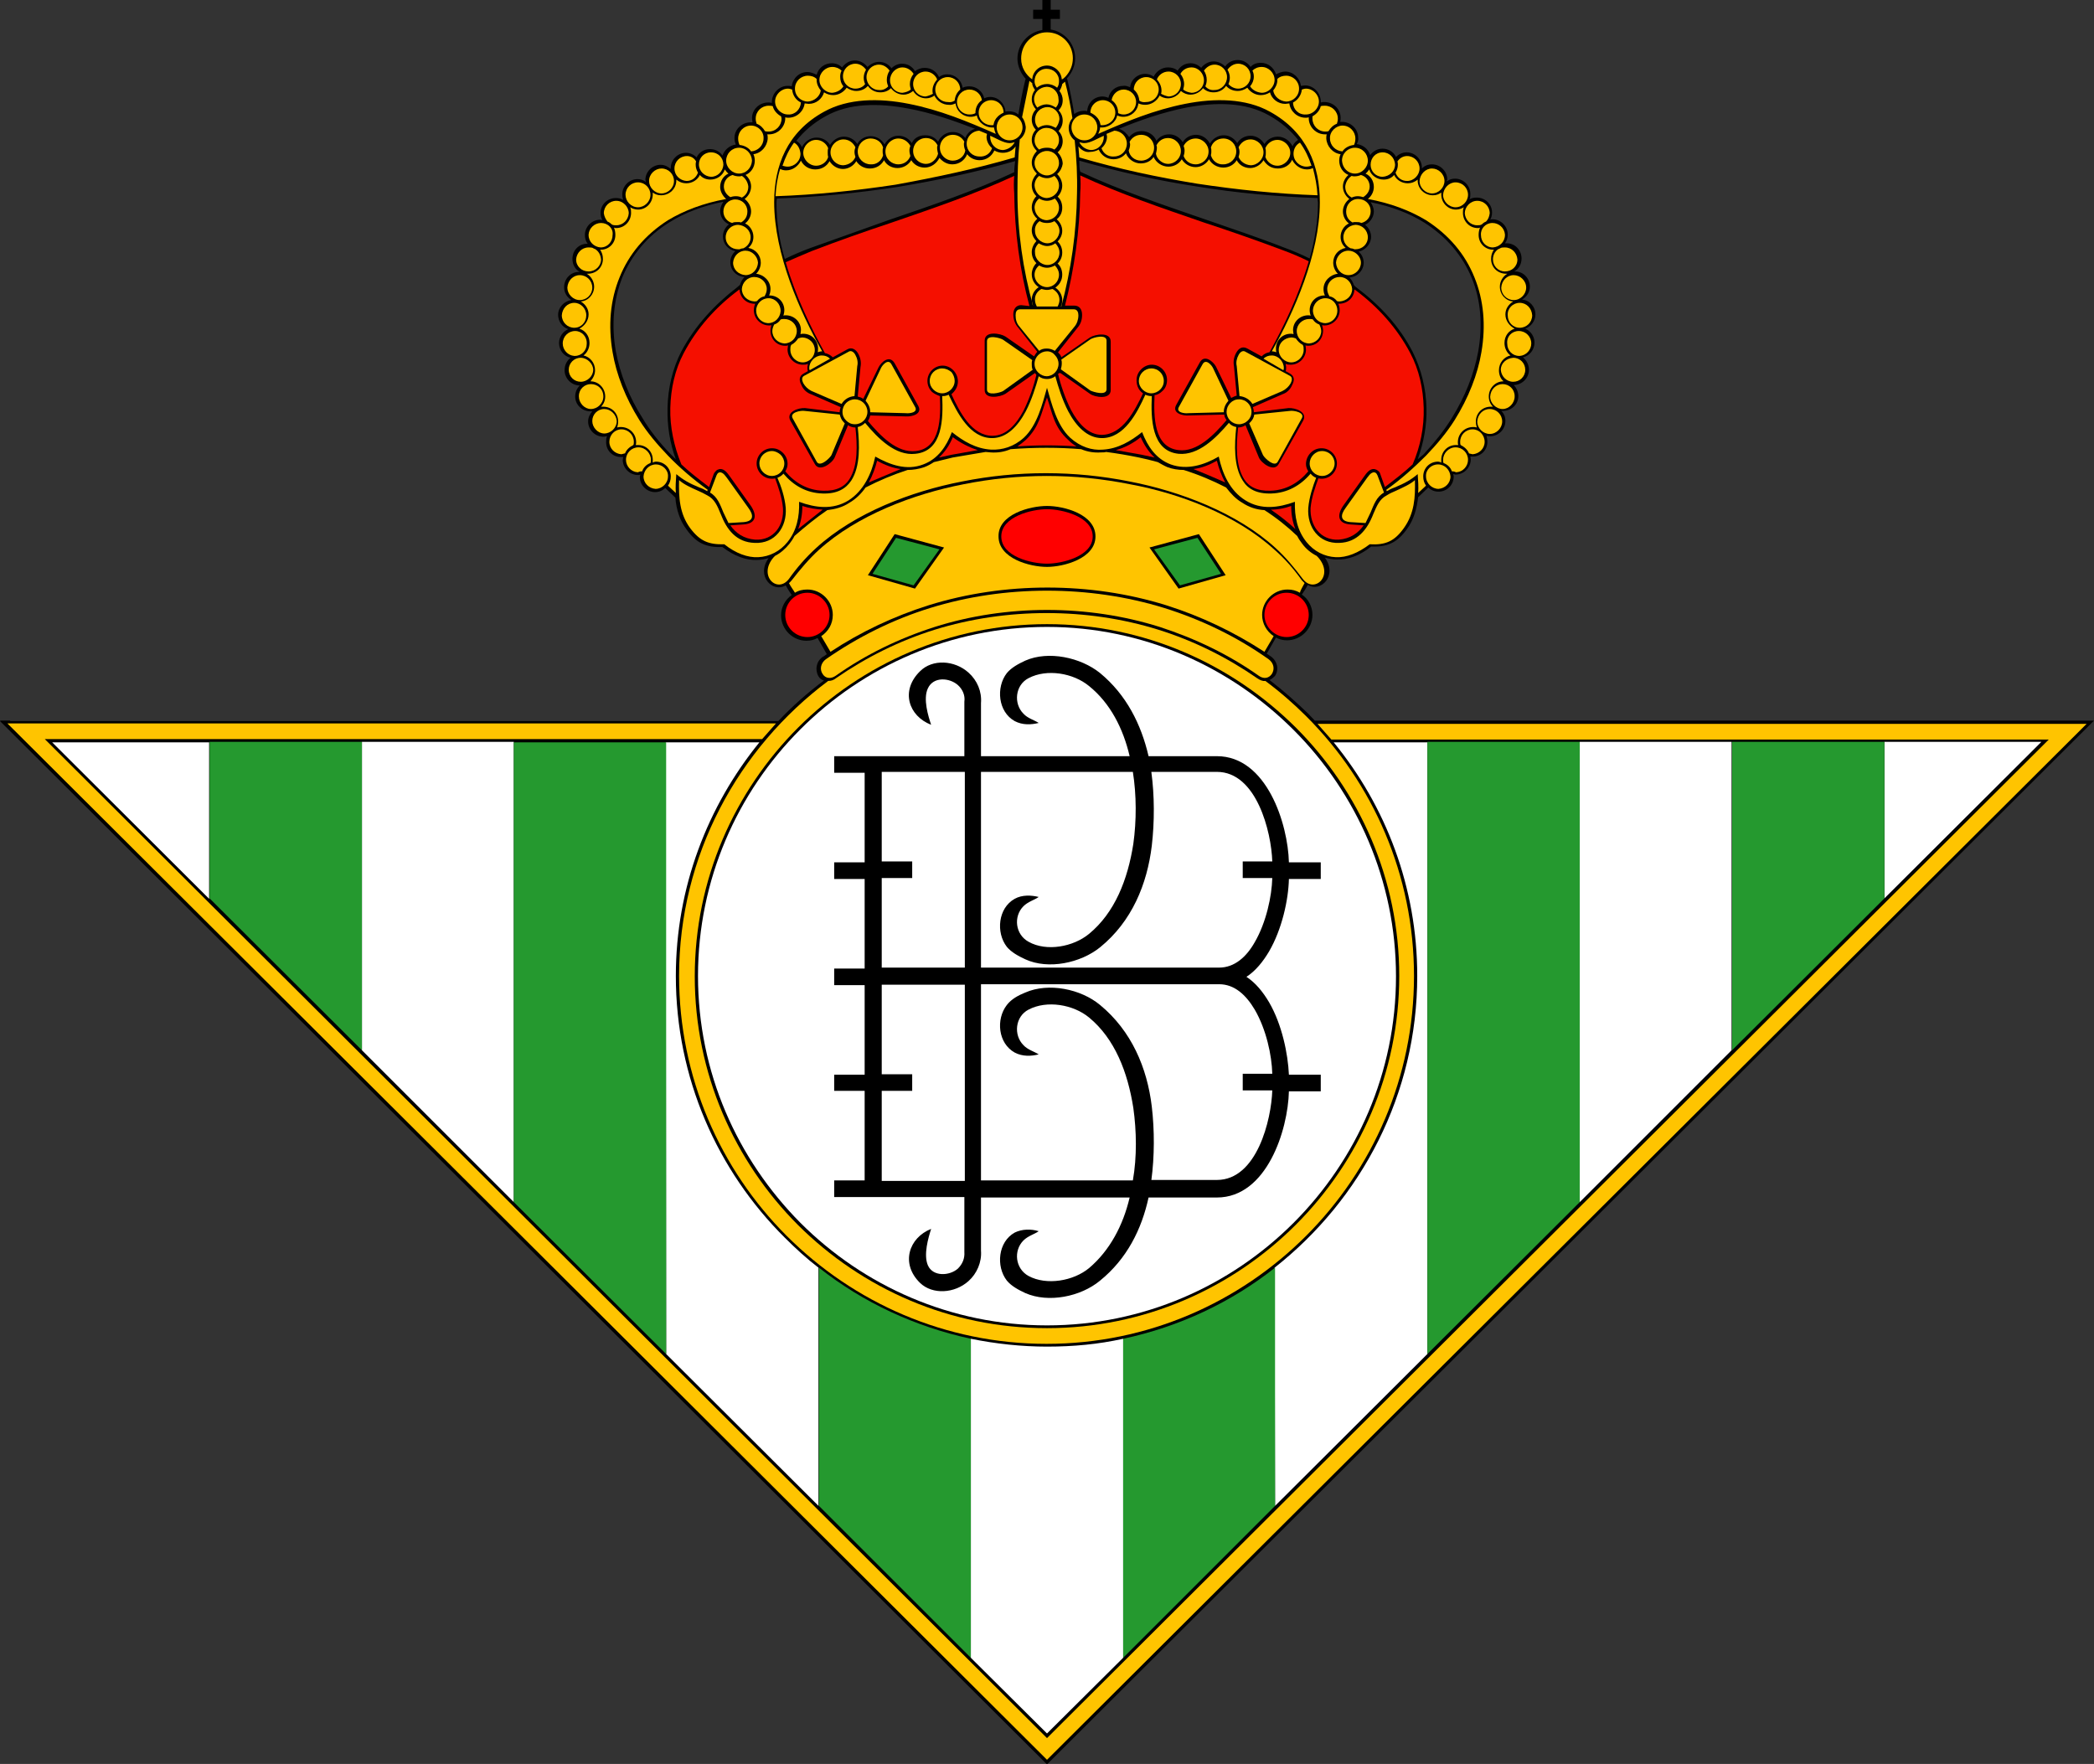
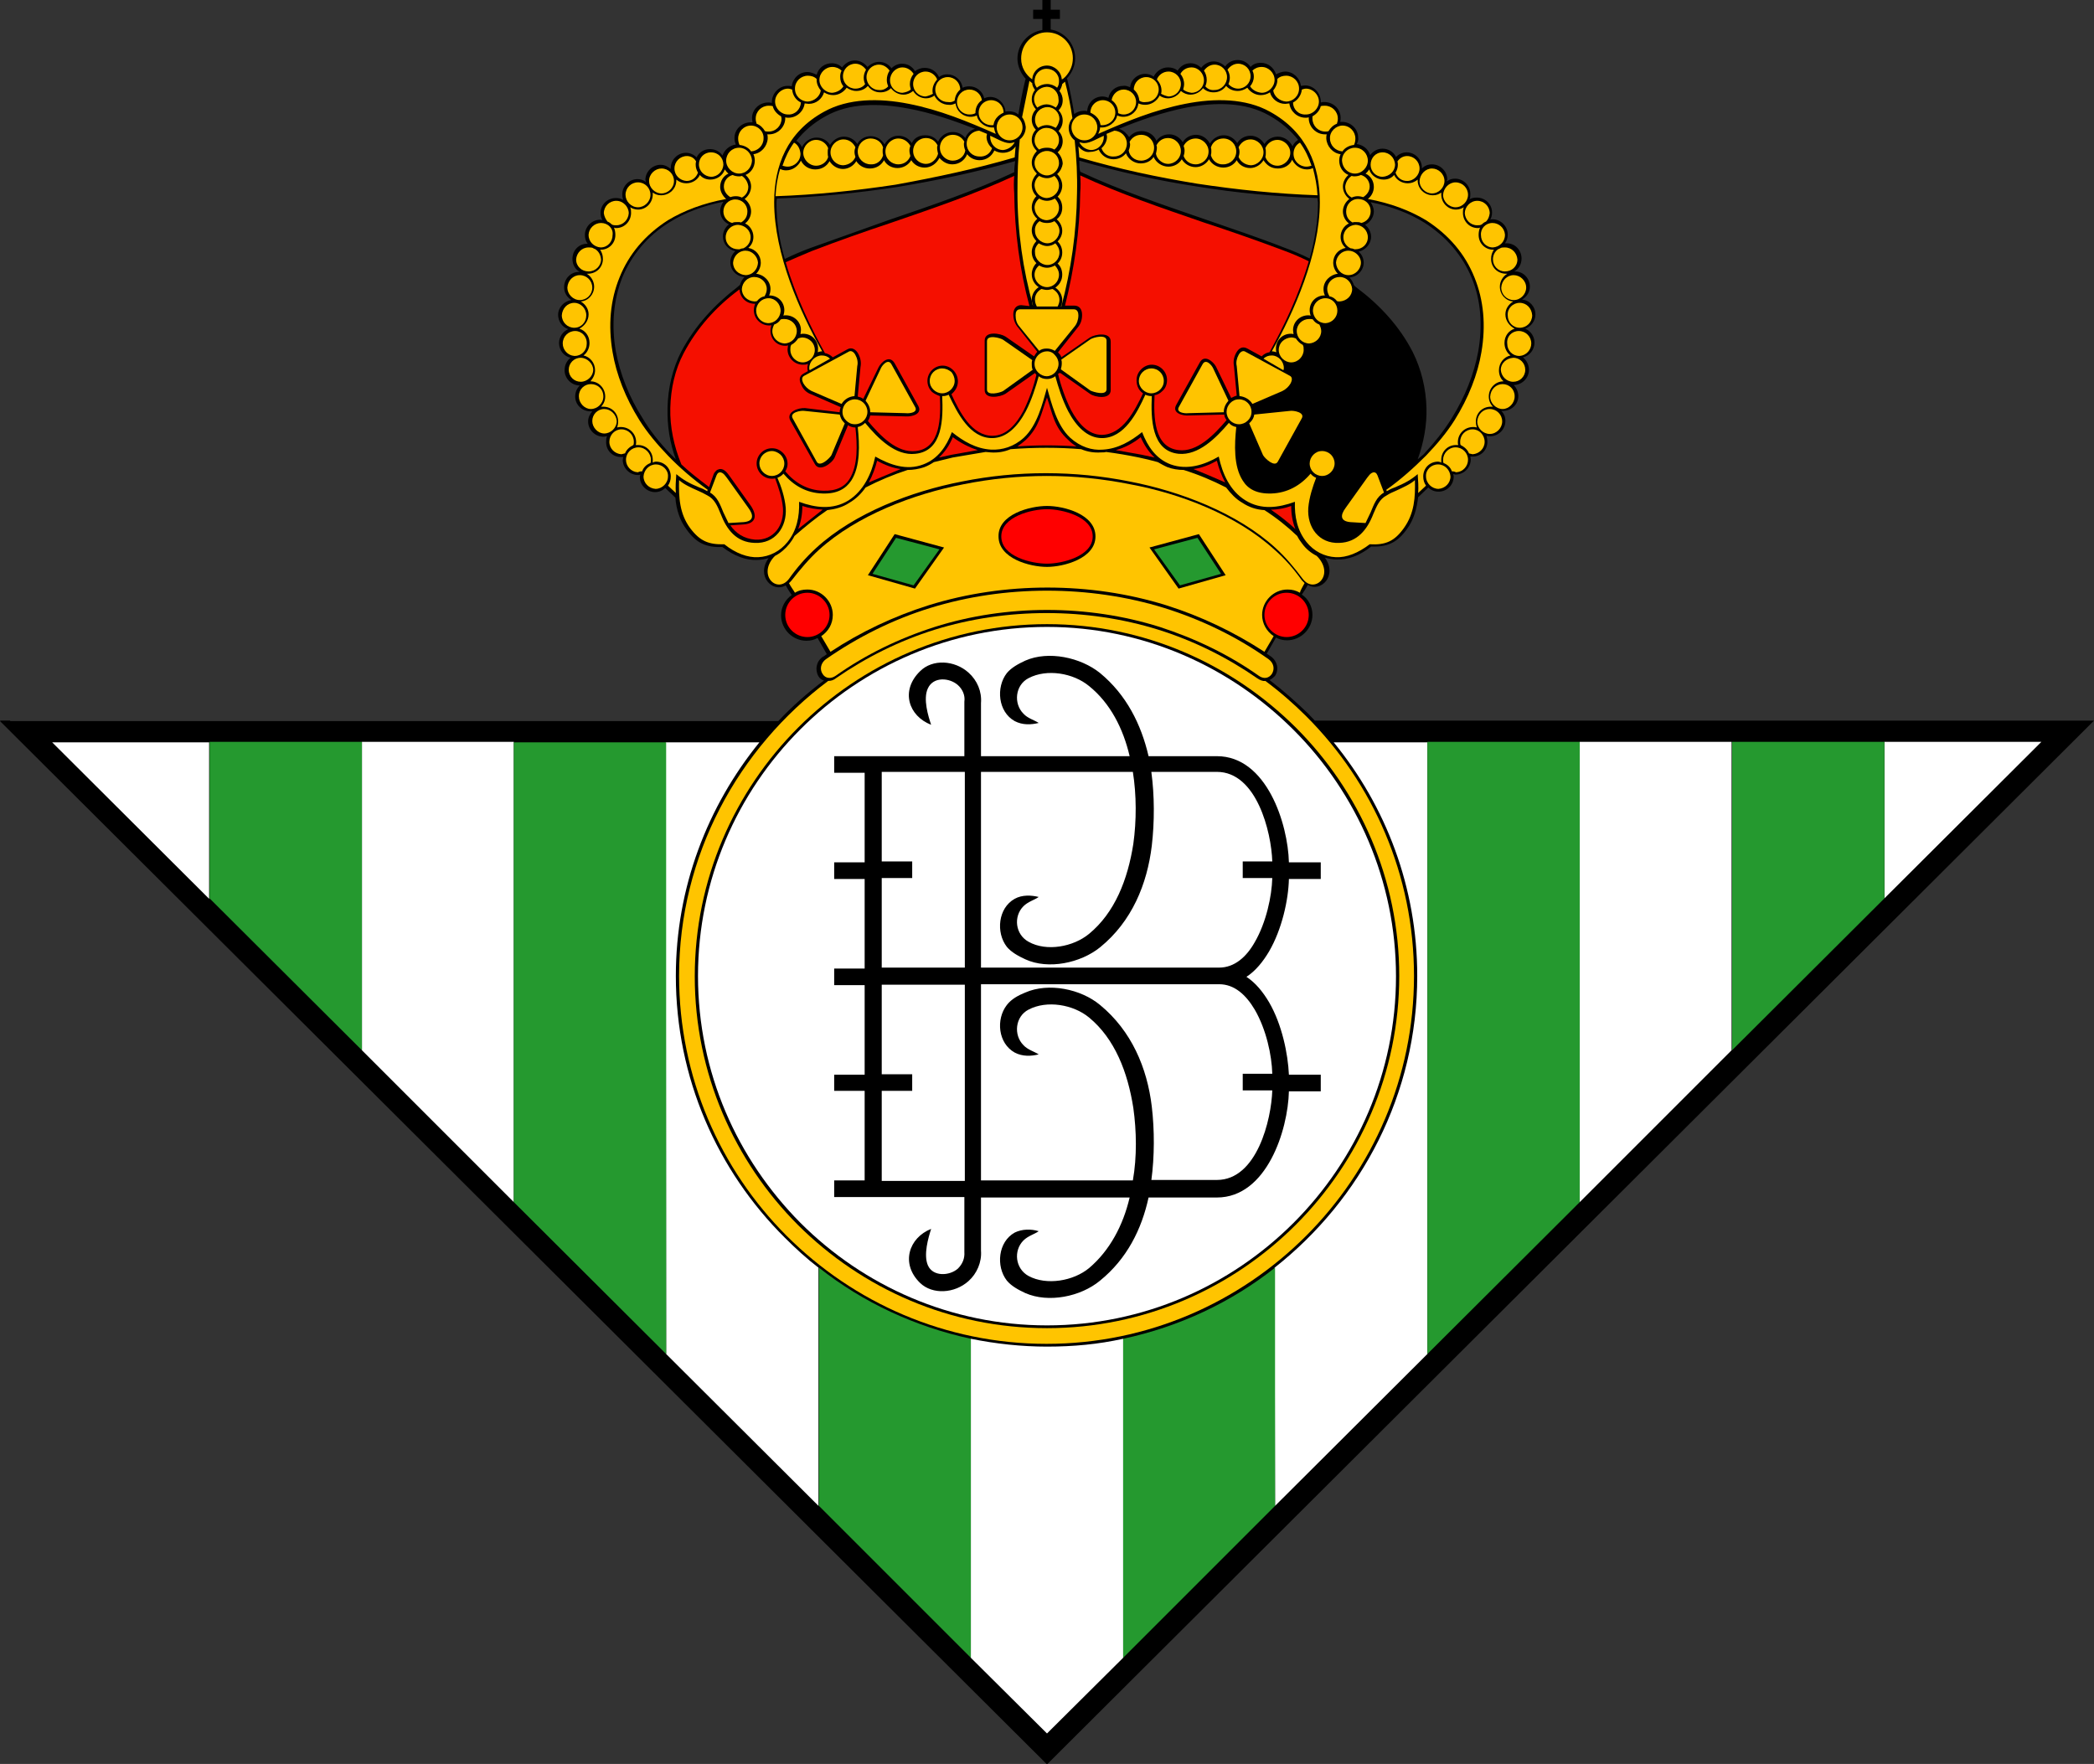
<svg xmlns="http://www.w3.org/2000/svg" version="1.1" id="Layer_1" x="0px" y="0px" width="453.6px" height="382.1px" viewBox="0 0 453.6 382.1" style="enable-background:new 0 0 453.6 382.1;" xml:space="preserve">
  <rect x="0" y="0" width="453.6" height="382.1" fill="#333333" stroke="none" />
  <style type="text/css">
	.st0{fill:#FFC400;}
	.st1{fill:#FFFFFF;}
	.st2{fill:#F50F00;}
	.st3{fill:#FF0000;}
	.st4{fill:#25992F;}
</style>
  <path d="M146.4,99.5l-1.2-1.2c-2.4-2.5-4.4-5-6-7.7c-3-4.7-4.9-9.7-5.8-14.5c-1-5.7-0.5-11.2,1.4-16c2-4.8,5.4-9,10.3-12  c3.2-2,7.1-3.5,11.6-4.4c-0.4,0.6-0.7,1.3-0.7,2c0,1.3,0.8,2.4,1.9,2.9c-0.8,0.6-1.3,1.6-1.3,2.6c0,1.6,1.1,2.9,2.7,3.2  c-0.7,0.6-1.1,1.5-1.1,2.4c0,1.7,1.3,3.1,3.1,3.2c-0.5,0.5-0.8,1-1,1.7c-0.2,0.2-0.5,0.4-0.7,0.6c-4.8,3.7-9,8.2-12,13.8  c-1.9,3.7-2.9,7.9-3,12.2C144.5,92.2,145.1,96,146.4,99.5 M219.7,37.3c-8.5,4-17.6,7.1-27,10.3l-17.1,6.1c-1.9,0.7-3.8,1.5-5.6,2.4  c-1.2-4-1.8-8.1-1.8-12c0-0.3,0-0.7,0.1-1.1c8.8-0.3,17.5-1.2,26.1-2.5c8.5-1.4,17-3.2,25.5-5.6C219.8,35.7,219.7,36.5,219.7,37.3   M233.8,34.8c8.5,2.4,16.9,4.3,25.5,5.6c8.6,1.4,17.3,2.2,26.1,2.5c0,0.4,0.1,0.7,0.1,1.1c0,3.9-0.7,8-1.8,12  c-1.8-0.9-3.7-1.7-5.6-2.4c-5.6-2.2-11.4-4.1-17.1-6.1c-9.3-3.2-18.5-6.3-27-10.3C233.8,36.5,233.8,35.7,233.8,34.8 M307.1,99.5  c1.3-3.6,2-7.4,1.9-11.1c-0.1-4.2-1.1-8.4-3-12.2c-2.9-5.6-7.1-10.1-12-13.8c-0.3-0.2-0.5-0.4-0.7-0.6c-0.2-0.6-0.5-1.2-1-1.7  c1.7-0.1,3.1-1.5,3.1-3.2c0-0.9-0.4-1.8-1.1-2.4c1.5-0.3,2.7-1.7,2.7-3.2c0-1-0.5-2-1.3-2.6c1.1-0.5,1.9-1.7,1.9-2.9  c0-0.7-0.3-1.4-0.7-2c4.5,0.9,8.4,2.4,11.6,4.4c4.9,3.1,8.3,7.2,10.3,12c2,4.8,2.4,10.3,1.4,16c-0.9,4.8-2.8,9.7-5.8,14.5  c-1.6,2.6-3.7,5.2-6,7.7L307.1,99.5 M242.4,27.9c4.4-1.8,9.5-3.6,14.6-4.6c6.4-1.2,12.8-1.2,17.9,1.7c2.7,1.5,4.7,3.3,6.3,5.3  c-0.5,0.3-1,0.8-1.2,1.4c-0.6-1.2-1.8-2.1-3.2-2.1c-1.2,0-2.3,0.6-2.9,1.6c-0.6-1-1.7-1.8-3-1.8c-1.2,0-2.3,0.6-2.9,1.6  c-0.6-1-1.7-1.7-2.9-1.7s-2.4,0.7-3,1.8c-0.6-1.1-1.7-1.9-3-1.9c-1.2,0-2.3,0.6-2.9,1.6c-0.6-1-1.7-1.7-2.9-1.7  c-1.2,0-2.1,0.5-2.8,1.4c-0.5-1.3-1.8-2.1-3.2-2.1c-1.1,0-2.1,0.5-2.7,1.3C244.1,29,243.4,28.2,242.4,27.9 M211.2,27.9  c-1,0.3-1.7,1-2.1,2c-0.6-0.8-1.6-1.3-2.7-1.3c-1.4,0-2.6,0.8-3.2,2.1c-0.6-0.9-1.6-1.4-2.8-1.4c-1.3,0-2.4,0.6-2.9,1.7  c-0.6-1-1.7-1.6-2.9-1.6c-1.3,0-2.4,0.8-3,1.9c-0.6-1.1-1.7-1.8-3-1.8c-1.2,0-2.3,0.6-2.9,1.7c-0.6-1-1.7-1.6-2.9-1.6  c-1.3,0-2.4,0.8-3,1.8c-0.6-1-1.7-1.6-2.9-1.6c-1.4,0-2.6,0.9-3.2,2.1c-0.2-0.6-0.7-1.1-1.2-1.4c1.6-2,3.6-3.8,6.3-5.3  c5.1-2.9,11.5-2.9,17.9-1.7C201.7,24.4,206.8,26.2,211.2,27.9 M453.6,156.1H284.8c-0.4-0.5-0.9-0.9-1.3-1.4  c-2.7-2.6-5.5-5.1-8.5-7.4c0.5-0.2,0.8-0.5,1.2-0.9c0.9-1.4,0.5-3.2-0.9-4.2c-0.3-0.2-0.6-0.4-0.9-0.6l2-3.5  c0.7,0.4,1.5,0.6,2.4,0.6c3,0,5.5-2.5,5.5-5.5c0-1.8-0.9-3.5-2.3-4.4c0.5-0.7,0.9-1.4,1.3-2.1c2.8,1.7,6.5-2,3.7-5.9  c0.8,0.2,1.7,0.4,2.5,0.4c2.4,0.1,5-0.8,7.5-2.8c3.5,0.1,5.6-0.8,7.7-3.7c1.6-2.1,2.2-4.6,2.5-7l2.2-2.1c0.6,0.6,1.4,0.9,2.2,0.9  c1.8,0,3.3-1.4,3.3-3.3c0-0.2-0.1-0.3-0.1-0.5c0.2,0,0.3,0.1,0.5,0.1c1.8,0,3.3-1.5,3.3-3.3c0,0,0,0,0,0c0-0.2-0.1-0.4-0.1-0.6h0.5  c1.8,0,3.2-1.4,3.2-3.2c0-0.5-0.1-0.9-0.2-1.3c0.3,0.1,0.5,0.1,0.8,0.1c1.8,0,3.3-1.5,3.3-3.3c0,0,0,0,0,0c0-0.9-0.3-1.6-0.9-2.2  h0.4c1.8,0,3.3-1.4,3.3-3.2c0-0.9-0.4-1.8-1-2.4c1.8,0,3.3-1.5,3.3-3.3c0-1.1-0.5-2-1.3-2.7c1.4-0.3,2.5-1.6,2.5-3.2  c0-1.3-0.8-2.5-2-3c1.3-0.5,2.2-1.7,2.2-3.1c0-1.7-1.3-3.1-2.9-3.2c1-0.6,1.7-1.6,1.7-2.8c0-1.8-1.4-3.3-3.2-3.3h-0.2  c1-0.5,1.6-1.6,1.6-2.8c0-1.8-1.4-3.3-3.2-3.3H326c0.4-0.5,0.6-1.2,0.6-1.9c0-1.8-1.5-3.3-3.3-3.3c0,0,0,0,0,0c-0.1,0-0.3,0-0.5,0.1  c0.3-0.5,0.4-1,0.4-1.6c0-1.8-1.5-3.2-3.3-3.2c-0.6,0-1.2,0.1-1.6,0.4c0.2-0.3,0.2-0.7,0.2-1.2c0-1.8-1.5-3.3-3.3-3.3c0,0,0,0,0,0  c-0.7,0-1.3,0.2-1.8,0.6c0-0.2,0.1-0.3,0.1-0.4c0-1.8-1.5-3.3-3.3-3.3c0,0,0,0,0,0c-0.9,0-1.6,0.3-2.2,0.9v-0.2  c0-1.8-1.5-3.3-3.3-3.3c0,0,0,0,0,0c-0.9,0-1.7,0.4-2.3,1c-0.5-1.1-1.7-1.8-2.9-1.8c-1.2,0-2.1,0.6-2.7,1.4  c-0.4-1.3-1.5-2.2-2.9-2.4c0.2-0.4,0.4-0.9,0.3-1.4c0-1.9-1.6-3.4-3.5-3.4h-0.4c0.1-0.3,0.1-0.6,0.1-0.9c0-1.9-1.6-3.4-3.5-3.4  c-0.3,0-0.5,0-0.8,0.1v-0.2c0-1.9-1.6-3.5-3.4-3.5c-0.3,0-0.6,0.1-0.9,0.1c-0.2-1.7-1.7-3.1-3.4-3.1c-0.7,0-1.4,0.3-2,0.6  c-0.4-1.4-1.7-2.5-3.3-2.5c-0.9,0-1.7,0.3-2.2,0.9c-0.6-0.9-1.6-1.5-2.8-1.5c-1.1,0-2.1,0.5-2.7,1.4c-0.6-0.6-1.5-1.1-2.5-1.1  c-1.1,0-2.1,0.6-2.7,1.4c-0.6-0.6-1.4-1-2.3-1c-1.2,0-2.2,0.6-2.8,1.6c-0.6-0.5-1.3-0.7-2.1-0.7c-1.3,0-2.5,0.8-3.1,2  c-0.5-0.4-1.2-0.6-1.8-0.6c-1.7,0-3.1,1.2-3.3,2.9c-0.5-0.2-1-0.4-1.5-0.3c-1.6,0-2.9,1.1-3.2,2.6c-0.4-0.2-0.9-0.3-1.3-0.3  c-1.8,0-3.2,1.4-3.3,3.2c-0.2-0.1-0.5-0.1-0.7-0.1c-0.8,0-1.6,0.3-2.1,0.7c-0.4-2.5-0.9-5.1-1.5-7.5l-0.1-0.2  c1.1-1.2,1.8-2.7,1.8-4.4s-0.7-3.3-1.8-4.4c-0.9-0.9-2.1-1.6-3.5-1.8V4.1h2v-2h-2V0h-1.8v2.1h-2v2h2v2.4c-3.1,0.5-5.4,3.1-5.4,6.2  c0,1.7,0.8,3.3,1.8,4.4l-0.1,0.2c-0.6,2.5-1.1,5-1.5,7.5c-0.6-0.5-1.3-0.7-2.1-0.7c-0.2,0-0.5,0-0.7,0.1c-0.1-1.7-1.5-3.2-3.3-3.2  c-0.5,0-0.9,0.1-1.3,0.3c-0.3-1.5-1.7-2.6-3.2-2.6c-0.6,0-1,0.1-1.5,0.3c-0.2-1.7-1.7-2.9-3.3-2.9c-0.7,0-1.3,0.2-1.8,0.6  c-0.5-1.2-1.7-2-3.1-2c-0.8,0-1.5,0.3-2.1,0.7c-0.6-1-1.6-1.6-2.8-1.6c-0.9,0-1.7,0.4-2.3,1c-0.6-0.9-1.6-1.4-2.7-1.4  c-1,0-1.8,0.5-2.5,1.1c-0.6-0.8-1.6-1.4-2.7-1.4c-1.2,0-2.1,0.6-2.8,1.5c-0.6-0.6-1.4-0.9-2.2-0.9c-1.6,0-2.9,1-3.3,2.5  c-0.6-0.3-1.3-0.6-2-0.6c-1.8,0-3.2,1.4-3.4,3.1c-0.3-0.1-0.6-0.1-0.9-0.1c-1.8,0-3.4,1.6-3.4,3.5v0.2c-0.3-0.1-0.5-0.1-0.8-0.1  c-1.9,0-3.5,1.5-3.5,3.4c0,0.3,0.1,0.6,0.1,0.9h-0.4c-1.9,0-3.5,1.5-3.5,3.4c0,0.5,0.1,1,0.3,1.4c-1.4,0.2-2.5,1.2-2.9,2.4  c-0.6-0.9-1.6-1.4-2.7-1.4c-1.3,0-2.4,0.7-2.9,1.8c-0.6-0.6-1.4-1-2.3-1c-1.8,0-3.3,1.5-3.3,3.3c0,0,0,0,0,0v0.2  c-0.6-0.5-1.3-0.9-2.2-0.9c-1.8,0-3.3,1.5-3.3,3.3c0,0,0,0,0,0c0,0.1,0.1,0.2,0.1,0.4c-0.5-0.4-1.2-0.6-1.8-0.6  c-1.8,0-3.3,1.5-3.3,3.3c0,0,0,0,0,0c0,0.5,0.1,0.9,0.2,1.2c-0.5-0.3-1-0.4-1.6-0.4c-1.8,0-3.3,1.4-3.3,3.2c0,0.6,0.1,1.1,0.4,1.6  c-0.2-0.1-0.3-0.1-0.5-0.1c-1.8,0-3.3,1.5-3.3,3.3c0,0,0,0,0,0c0,0.7,0.2,1.4,0.6,1.9h-0.1c-1.8,0-3.2,1.4-3.2,3.3  c0,1.2,0.6,2.3,1.6,2.8h-0.2c-1.8,0-3.2,1.5-3.2,3.3c0,1.2,0.6,2.2,1.6,2.8c-1.6,0.2-2.9,1.6-2.9,3.2c0,1.4,0.9,2.7,2.2,3.1  c-1.2,0.5-2,1.7-2,3c0,1.6,1.1,2.9,2.5,3.2c-0.8,0.6-1.3,1.6-1.3,2.7c0,1.8,1.5,3.3,3.3,3.3c-0.6,0.6-1,1.4-1,2.4  c0,1.8,1.5,3.2,3.3,3.2h0.4c-0.5,0.6-0.9,1.3-0.9,2.2c0,1.8,1.5,3.3,3.3,3.3c0,0,0,0,0,0c0.3,0,0.5-0.1,0.8-0.1  c-0.2,0.4-0.2,0.8-0.2,1.3c0,1.8,1.4,3.2,3.2,3.2h0.5c0,0.2-0.1,0.4-0.1,0.6c0,1.8,1.5,3.3,3.3,3.3c0,0,0,0,0,0c0.2,0,0.3,0,0.5-0.1  c0,0.2-0.1,0.3-0.1,0.5c0,1.8,1.5,3.3,3.3,3.3c0.8,0,1.6-0.3,2.2-0.9l2.2,2.1c0.2,2.5,0.9,4.9,2.5,7c2.1,2.9,4.2,3.8,7.7,3.7  c2.6,2,5.2,2.9,7.5,2.8c0.9,0,1.7-0.2,2.5-0.4c-2.8,3.9,0.9,7.6,3.7,5.9c0.4,0.7,0.8,1.4,1.3,2.1c-1.4,1-2.3,2.6-2.3,4.4  c0,3,2.5,5.5,5.5,5.5c0.9,0,1.7-0.2,2.4-0.6l2,3.5c-0.3,0.2-0.6,0.5-0.9,0.6c-1.4,1-1.7,2.8-0.9,4.2c0.3,0.5,0.7,0.8,1.2,0.9  c-3.5,2.6-6.9,5.6-9.9,8.8H0l226.6,225.8l0.2,0.2l0.2-0.2" />
  <path class="st0" d="M179.4,147.5c-19.5,14.6-32.3,37.8-32.3,63.9c0,21.9,8.9,41.9,23.3,56.3c14.5,14.5,34.4,23.4,56.3,23.4  c43.8,0,79.6-35.8,79.6-79.7c0-21.9-8.9-41.8-23.3-56.2c-2.8-2.8-5.8-5.4-8.9-7.7c-0.6,0.1-1.2-0.2-1.8-0.6  c-6.5-4.5-13.7-8.1-21.4-10.5c-15.4-4.8-32.9-4.8-48.4,0c-7.7,2.4-14.9,6-21.4,10.5C180.6,147.3,180.1,147.5,179.4,147.5" />
  <path d="M1.6,156.7l0.6,0.6v0.9L0,156.1h2.2v0.6 M11.3,160.8l0.6,0.6v0.9l-2.2-2.1h2.2v0.6 M226.8,135.2c21,0,40,8.6,53.9,22.4  c13.8,13.8,22.4,32.8,22.4,53.8c0,42-34.3,76.3-76.3,76.3c-21,0-40-8.5-53.9-22.3c-13.8-13.8-22.4-32.9-22.4-53.9  C150.5,169.5,184.8,135.2,226.8,135.2" />
  <path class="st1" d="M226.8,135.8c-41.7,0-75.6,34-75.6,75.6c0,20.9,8.5,39.7,22.2,53.5c13.7,13.7,32.6,22.2,53.4,22.2  c41.6,0,75.6-34,75.6-75.6c0-20.7-8.5-39.7-22.2-53.4C266.5,144.4,247.6,135.8,226.8,135.8" />
  <path d="M249.4,167.2h14.2c8.6,0,11.8,13,12,19.4h-6.4v3.6h6.4c-0.1,3.9-1.3,9.6-3.8,13.9c-1.8,3.2-4.4,5.5-7.7,5.5h-51.6v-42.4  h32.9c0.8,5,0.8,10.6,0.1,15.6c-1.2,7.7-4,14.9-9.6,19.5c-3.4,2.8-9.2,3.9-13.1,1.7c-2.9-1.6-3.3-5.5-1.1-7.7c1-1,2.5-1.4,3.3-2  c-1.6-0.4-3.6-0.5-5.2,0.4c-3.6,2-4.1,7.3-1.7,10.4c1,1.2,2.5,2,4,2.7c5,2.3,12,0.8,16.2-2.6c6.9-5.6,10.2-13.7,11.2-22  C250.1,178.1,250.1,172.3,249.4,167.2 M191,186.6v-19.4h18v42.4h-18v-19.4h6.6v-3.6L191,186.6z M249.4,255.7  c0.7-5.2,0.7-10.9,0.1-16c-1-8.4-4.4-16.4-11.2-22c-4.2-3.5-11.2-4.9-16.2-2.7c-1.5,0.6-3,1.4-4,2.7c-2.4,3.1-1.9,8.3,1.7,10.3  c1.7,0.9,3.6,0.8,5.2,0.4c-0.9-0.6-2.4-1-3.3-2c-2.2-2.2-1.8-6.2,1.1-7.7c4-2.1,9.7-1.1,13.1,1.7c5.6,4.6,8.4,11.9,9.6,19.6  c0.7,5,0.8,10.6-0.1,15.7h-32.9v-42.5h51.6c3.3,0,5.8,2.3,7.7,5.5c2.5,4.3,3.7,9.9,3.8,13.9h-6.4v3.6h6.4c-0.2,6.3-3.3,19.4-12,19.4  H249.4z M191,236.3h6.6v-3.6H191v-19.4h18v42.5h-18V236.3z M180.7,236.3h6.6v19.4h-6.6v3.6h28.2v11.9c0.1,1.4-0.4,2.6-1.4,3.6  c-1.8,1.6-5.4,1.8-6.5-0.7c-1-2.3,0.1-6,0.7-7.9c-4.8,1.9-6.7,7.5-2.4,11.7c2.7,2.6,7.5,2.3,10.5-0.4c1.8-1.6,2.9-4.1,2.7-6.6v-11.5  h32.2c-1.4,6-4.3,11.5-8.8,15.3c-3.4,2.8-9.2,3.8-13.1,1.7c-2.9-1.6-3.3-5.5-1.1-7.7c1-1,2.5-1.4,3.3-2c-1.6-0.5-3.6-0.5-5.2,0.3  c-3.6,2-4.1,7.3-1.7,10.4c1,1.2,2.5,2,4,2.7c5,2.2,12,0.8,16.2-2.7c5.8-4.7,9-11.1,10.5-18h14.8c10.8,0,15.4-14.6,15.6-23h6.9v-3.6  h-6.9c-0.2-4.5-1.5-10.9-4.3-15.7c-1.3-2.2-2.9-4.2-4.9-5.5c2-1.3,3.6-3.3,4.9-5.5c2.8-4.8,4.2-11.2,4.3-15.7h6.9v-3.6h-6.9  c-0.2-8.3-4.8-23-15.6-23h-14.8c-1.6-6.9-4.8-13.3-10.5-18c-4.2-3.4-11.2-4.9-16.2-2.7c-1.5,0.7-3,1.5-4,2.7  c-2.4,3.1-1.9,8.4,1.7,10.4c1.7,0.9,3.6,0.8,5.2,0.4c-0.9-0.6-2.4-1-3.3-2c-2.2-2.2-1.8-6.2,1.1-7.7c4-2.1,9.7-1.1,13.1,1.7  c4.6,3.7,7.4,9.2,8.8,15.2h-32.2v-11.5c0.2-2.5-0.8-4.9-2.7-6.6c-3-2.7-7.8-3-10.5-0.3c-4.3,4.2-2.5,9.7,2.4,11.6  c-0.6-1.8-1.8-5.6-0.7-7.9c1.2-2.6,4.7-2.3,6.5-0.7c1,0.9,1.6,2.2,1.4,3.6v11.8h-28.2v3.6h6.6v19.4h-6.6v3.6h6.6v19.4h-6.6v3.6h6.6  v19.4h-6.6" />
  <path class="st2" d="M280.6,114.6c-0.6-1.5-0.9-3.2-0.9-5c-1.4,0.5-2.9,0.8-4.4,0.8C277.2,111.7,279,113.1,280.6,114.6" />
  <path class="st3" d="M174.9,128.4c-2.7,0-4.8,2.2-4.8,4.8c0,2.7,2.2,4.8,4.8,4.8c2.6,0,4.8-2.2,4.8-4.8S177.5,128.4,174.9,128.4   M278.7,128.4c2.7,0,4.8,2.2,4.8,4.8c0,2.7-2.2,4.8-4.8,4.8c-2.6,0-4.8-2.2-4.8-4.8S276,128.4,278.7,128.4" />
  <g>
    <path class="st0" d="M252.2,131.7c8,2.5,15.7,6.2,22.6,11.1c1.1,0.8,1.4,2.1,0.7,3.2c-0.7,1-1.8,1.1-2.8,0.4   c-6.5-4.6-13.8-8.1-21.5-10.6c-15.6-4.9-33.2-4.9-48.7,0c-7.8,2.5-15,6-21.5,10.6c-1,0.7-2.2,0.6-2.8-0.4c-0.7-1-0.4-2.4,0.7-3.2   c6.9-4.8,14.5-8.6,22.6-11.1C217.6,126.7,236,126.7,252.2,131.7" />
    <path class="st0" d="M282.6,126.3c-0.2-0.2-0.4-0.4-0.6-0.6c-1.7-2.4-3.7-4.7-5.9-6.6c-8.2-7.5-20.4-12.2-31.3-14.2   c-12-2.4-24.1-2.4-36.1,0c-10.8,2.1-23,6.7-31.3,14.2c-2.2,2-4.1,4.3-5.9,6.6c-0.2,0.2-0.4,0.5-0.6,0.6c0.4,0.8,0.9,1.4,1.3,2.1   c0.8-0.5,1.7-0.7,2.7-0.7c3,0,5.5,2.5,5.5,5.5c0,2-1,3.6-2.5,4.6l2,3.4c6.5-4.3,13.7-7.7,21.3-10.1c16.4-5.1,35-5.1,51.4,0   c7.6,2.4,14.7,5.8,21.3,10.1l2-3.4c-1.5-1-2.5-2.7-2.5-4.6c0-3,2.5-5.5,5.5-5.5c1,0,1.8,0.2,2.7,0.7   C281.7,127.8,282.2,127.1,282.6,126.3" />
  </g>
  <g>
    <path class="st2" d="M250.1,99.1c-1.3-1.2-2.3-2.8-3-4.4c-1.6,1.3-3.5,2.3-5.4,2.8l5.6,1L250.1,99.1 M265.4,104.5   c-0.8-1.5-1.4-3.1-1.8-4.7c-1.6,0.9-3.3,1.6-5.1,1.8C260.8,102.5,263.1,103.5,265.4,104.5 M178.2,110.4c-1.4-0.1-2.9-0.3-4.4-0.8   c0,1.8-0.3,3.5-0.9,5L178.2,110.4" />
    <path class="st2" d="M195.1,101.6c-1.7-0.2-3.5-0.9-5.1-1.8c-0.4,1.6-1,3.2-1.8,4.7L195.1,101.6 M211.8,97.5   c-1.9-0.6-3.8-1.6-5.4-2.8c-0.7,1.7-1.7,3.2-3,4.4l2.8-0.6L211.8,97.5 M226.8,86.1c-1.3,3.5-1.6,6.3-4.6,9.2   c-0.6,0.5-1.2,1-1.8,1.4c4.3-0.3,8.5-0.3,12.8,0c-0.7-0.4-1.3-0.9-1.8-1.4C228.3,92.5,228,89.6,226.8,86.1" />
  </g>
  <path class="st0" d="M230,17.2c-0.1-1.7-1.6-3-3.2-3c-1.7,0-3.1,1.3-3.2,3c-1.4-1-2.4-2.6-2.4-4.5c0-1.6,0.6-3,1.6-4  c1.1-1.1,2.5-1.7,4-1.7c3.1,0,5.6,2.5,5.6,5.6c0,1.6-0.6,2.9-1.6,4C230.5,16.9,230.3,17.1,230,17.2" />
  <path d="M193.8,115.7l10.7,2.9l-6.3,8.9l-10.2-2.9L193.8,115.7z" />
  <path class="st4" d="M194.1,116.5l-5.1,7.8l8.9,2.5l5.6-7.8L194.1,116.5z" />
  <path d="M226.8,109.6c3.7,0,10.5,1.8,10.5,6.6c0,4.8-6.9,6.6-10.5,6.6c-3.7,0-10.5-1.8-10.5-6.6  C216.2,111.4,223.1,109.6,226.8,109.6" />
  <g>
    <path class="st0" d="M226.8,32.7c1.5,0,2.6,1.2,2.6,2.6c0,0,0,0,0,0c0,1.4-1.2,2.7-2.6,2.7c-1.4,0-2.7-1.2-2.7-2.7   C224.1,33.9,225.3,32.7,226.8,32.7C226.8,32.7,226.8,32.7,226.8,32.7 M228.4,38.1c0.6,0.5,1,1.3,1,2.1c0,1.5-1.2,2.6-2.6,2.7   c-1.5,0-2.6-1.2-2.7-2.7c0-0.9,0.4-1.6,1-2.1c0.5,0.3,1.1,0.5,1.7,0.5C227.4,38.6,227.9,38.4,228.4,38.1 M226.8,32   c-0.6,0-1.2,0.1-1.7,0.4c-0.6-0.5-1-1.2-1-2c0-1.5,1.1-2.7,2.6-2.7s2.7,1.1,2.7,2.6c0,0,0,0.1,0,0.1c0,0.8-0.4,1.5-1,2   C227.9,32.1,227.4,32,226.8,32 M228.7,27.7c-0.6-0.3-1.2-0.6-1.9-0.6s-1.3,0.2-1.9,0.6c-0.5-0.5-0.7-1.1-0.7-1.8   c0-1.5,1.2-2.7,2.7-2.7c1.5,0,2.6,1.2,2.6,2.6c0,0,0,0,0,0C229.4,26.6,229.1,27.2,228.7,27.7 M225.1,43c0.5,0.3,1.1,0.5,1.7,0.5   c0.6,0,1.2-0.2,1.7-0.5c0.5,0.5,0.9,1.2,0.9,2c0,1.5-1.2,2.6-2.6,2.7c-1.5,0-2.6-1.2-2.7-2.7C224.1,44.2,224.5,43.5,225.1,43    M225.2,47.9c0.5,0.3,1,0.4,1.6,0.4c0.6,0,1.1-0.1,1.6-0.4c0.6,0.5,1.1,1.3,1.1,2.1c0,1.4-1.2,2.7-2.6,2.7s-2.7-1.2-2.7-2.7   C224.1,49.1,224.6,48.3,225.2,47.9 M228.7,23.3c-0.6-0.4-1.3-0.7-2-0.7s-1.4,0.3-2,0.7c-0.4-0.5-0.7-1.1-0.7-1.8   c0-1.5,1.2-2.6,2.7-2.7c1.5,0,2.6,1.2,2.6,2.7C229.4,22.1,229.2,22.8,228.7,23.3 M225,52.7c0.5,0.3,1.2,0.6,1.8,0.6   s1.3-0.2,1.8-0.6c0.5,0.5,0.9,1.2,0.9,2c0,1.5-1.2,2.7-2.6,2.7s-2.7-1.2-2.7-2.7C224.1,53.9,224.5,53.2,225,52.7 M229,19   c-0.6-0.5-1.4-0.8-2.2-0.8s-1.6,0.3-2.2,0.8c-0.3-0.4-0.5-0.9-0.5-1.4c0-1.5,1.1-2.7,2.6-2.7c1.5,0,2.7,1.1,2.7,2.6   c0,0,0,0.1,0,0.1C229.4,18.1,229.3,18.6,229,19 M225.1,57.5c0.5,0.3,1.1,0.5,1.7,0.5c0.6,0,1.2-0.2,1.7-0.5c0.5,0.5,0.9,1.2,0.9,2   c0,1.5-1.2,2.7-2.6,2.7s-2.7-1.2-2.7-2.7C224.1,58.7,224.5,58,225.1,57.5 M167.2,97.7c-1.5,0-2.7,1.2-2.7,2.7   c0,1.4,1.2,2.7,2.7,2.7s2.7-1.2,2.7-2.7c0-0.7-0.3-1.4-0.8-1.9C168.5,98,167.9,97.7,167.2,97.7 M185.2,86.5c-1.5,0-2.7,1.2-2.7,2.7   c0,0.8,0.3,1.4,0.8,1.9c0.5,0.5,1.1,0.8,1.9,0.8c1.5,0,2.7-1.2,2.7-2.7c0,0,0,0,0,0c0-0.7-0.3-1.4-0.8-1.9   C186.6,86.8,185.9,86.5,185.2,86.5 M204.1,79.8c-1.5,0-2.7,1.2-2.7,2.7c0,0.8,0.3,1.4,0.8,1.9c0.5,0.5,1.2,0.8,1.9,0.8   c1.4,0,2.7-1.2,2.7-2.7c0-0.7-0.3-1.4-0.7-1.9C205.5,80.1,204.8,79.8,204.1,79.8 M148.8,33.8c-1.5,0-2.7,1.2-2.7,2.7   c0,1.5,1.2,2.6,2.6,2.7c0,0,0,0,0,0c1.2,0,2.1-0.7,2.5-1.8c-0.3-0.5-0.5-1.1-0.5-1.7c0-0.3,0-0.5,0.1-0.7   C150.4,34.2,149.6,33.8,148.8,33.8" />
    <path class="st0" d="M154,33c-1.5,0-2.6,1.2-2.6,2.6c0,0,0,0,0,0c0,1.5,1.2,2.6,2.6,2.7c1.5,0,2.6-1.2,2.7-2.6c0,0,0,0,0,0   C156.7,34.2,155.6,33,154,33C154.1,33,154.1,33,154,33 M143.3,36.5c-1.4,0-2.7,1.2-2.7,2.7c0,1.4,1.2,2.7,2.7,2.7   c1.4,0,2.7-1.2,2.7-2.7C146,37.7,144.8,36.5,143.3,36.5C143.3,36.5,143.3,36.5,143.3,36.5 M138.2,39.5c-1.5,0-2.7,1.2-2.7,2.7   c0,1.4,1.2,2.7,2.7,2.7c1.4,0,2.7-1.2,2.7-2.7C140.9,40.7,139.7,39.5,138.2,39.5 M130.2,48.3c-1.4,0-2.6,1.1-2.7,2.5   c0,0,0,0.1,0,0.1c0,1.5,1.2,2.6,2.6,2.7c0,0,0,0,0,0c1.5,0,2.6-1.2,2.6-2.7C132.9,49.5,131.7,48.3,130.2,48.3   C130.3,48.3,130.2,48.3,130.2,48.3 M131.6,48c0.3,0.1,0.6,0.3,0.9,0.6c0.3,0.2,0.6,0.2,1,0.2c1.5,0,2.6-1.2,2.7-2.6c0,0,0,0,0,0   c0-1.4-1.2-2.7-2.7-2.7c-1.5,0-2.7,1.2-2.7,2.7C130.9,46.9,131.2,47.5,131.6,48 M129,54c-0.2-0.1-0.5-0.2-0.6-0.3   c-0.3-0.1-0.6-0.1-0.9-0.1c-1.5,0-2.6,1.2-2.7,2.6c0,0,0,0,0,0c0,1.5,1.2,2.6,2.7,2.6c1.5,0,2.7-1.2,2.7-2.6   C130.1,55.2,129.7,54.5,129,54 M125.6,59.6c-1.5,0-2.6,1.2-2.7,2.7c0,1.4,1.2,2.7,2.7,2.7c1.5,0,2.7-1.2,2.7-2.7   S127.1,59.6,125.6,59.6 M124.4,65.6c-1.5,0-2.6,1.2-2.7,2.7c0,1.5,1.2,2.7,2.7,2.7c1.5,0,2.6-1.2,2.6-2.7   C127,66.8,125.8,65.6,124.4,65.6C124.4,65.6,124.4,65.6,124.4,65.6 M124.6,71.7c-1.5,0-2.7,1.2-2.7,2.7c0,1.4,1.1,2.6,2.5,2.7   c0,0,0.1,0,0.1,0c1.5,0,2.6-1.2,2.6-2.6c0,0,0,0,0,0C127.2,72.9,126,71.7,124.6,71.7 M125.8,77.5c-1.5,0-2.6,1.2-2.6,2.6   c0,1.5,1.2,2.6,2.6,2.6c1.4,0,2.7-1.2,2.7-2.6C128.5,78.8,127.2,77.5,125.8,77.5 M128,83.2c-1.4,0-2.6,1.1-2.6,2.6c0,0,0,0.1,0,0.1   c0,1.4,1.2,2.7,2.6,2.7c1.4,0,2.7-1.2,2.7-2.7C130.7,84.3,129.5,83.2,128,83.2 M130.9,88.6c-1.5,0-2.6,1.2-2.6,2.6c0,0,0,0,0,0   c0,1.4,1.2,2.7,2.6,2.7c1.4,0,2.7-1.2,2.7-2.7C133.5,89.8,132.3,88.6,130.9,88.6 M135.4,98.2c0.3-0.8,1-1.4,1.8-1.8   c0.1-0.2,0.1-0.5,0.1-0.7c0-1.5-1.2-2.7-2.7-2.7c-1.4,0-2.6,1.2-2.6,2.7c0,1.5,1.2,2.6,2.6,2.7C134.9,98.3,135.1,98.3,135.4,98.2    M142.1,100.6c-1.5,0-2.6,1.2-2.7,2.6c0,1.5,1.2,2.6,2.6,2.7c0,0,0,0,0,0c1.4,0,2.7-1.2,2.7-2.7   C144.8,101.8,143.5,100.6,142.1,100.6 M139.1,102.1c0.3-0.9,1-1.5,1.8-1.8c0.1-0.2,0.1-0.5,0.1-0.7c0-1.4-1.2-2.7-2.7-2.7   c-1.5,0-2.7,1.2-2.7,2.7c0,1.4,1.1,2.6,2.5,2.7c0,0,0.1,0,0.1,0C138.6,102.1,138.8,102.1,139.1,102.1" />
    <path class="st0" d="M142.1,100c1.8,0,3.2,1.4,3.2,3.2c0,0,0,0,0,0c0,0.8-0.2,1.4-0.6,2l1.7,1.6c-0.1-1.3,0-2.7,0.1-4.1   c1.4,1.2,2.8,2,5,2.9c0.6,0.2,1.2,0.5,1.7,0.8l0.1-0.3c-3.2-2.3-6.1-4.8-8.6-7.4c-2.4-2.5-4.5-5-6.2-7.7c-3-4.8-5-9.9-5.8-14.7   c-1-5.8-0.5-11.3,1.5-16.2c2-5,5.5-9.2,10.5-12.4c3.5-2.1,7.7-3.7,12.6-4.6c-0.7-0.6-1.3-1.6-1.3-2.6c0-1.3,0.7-2.4,1.8-2.9   c-0.3-0.2-0.6-0.6-0.8-0.9c-0.4,1.3-1.7,2.2-3.1,2.2c-0.9,0-1.7-0.3-2.3-1c-0.5,1.1-1.7,1.8-2.9,1.8c-0.9,0-1.6-0.3-2.2-0.8v0.2   c0,1.8-1.5,3.2-3.3,3.2c-0.7,0-1.3-0.2-1.8-0.6v0.4c0,1.8-1.4,3.3-3.2,3.3c-0.6,0-1.2-0.2-1.7-0.5c0.2,0.4,0.2,0.8,0.2,1.2   c0,1.8-1.4,3.3-3.2,3.3c-0.2,0-0.3,0-0.5-0.1c0.2,0.5,0.3,1,0.3,1.6c0,1.8-1.4,3.2-3.2,3.2c0,0,0,0,0,0h-0.1c0.4,0.6,0.6,1.2,0.6,2   c0,1.8-1.4,3.2-3.3,3.2h-0.2c1,0.6,1.6,1.7,1.6,2.8c0,1.7-1.3,3.1-2.9,3.2c1,0.6,1.7,1.6,1.7,2.8c0,1.4-0.9,2.5-2,3.1   c1.3,0.4,2.2,1.6,2.2,3.1c0,1.1-0.5,2.1-1.3,2.7c1.4,0.3,2.5,1.6,2.5,3.2c0,0.9-0.4,1.7-1,2.4c1.8,0,3.2,1.5,3.2,3.3   c0,0.8-0.3,1.6-0.9,2.2h0.5c1.8,0,3.2,1.4,3.2,3.2c0,0.5-0.1,0.9-0.2,1.3c0.3-0.1,0.5-0.1,0.8-0.1c1.8,0,3.3,1.4,3.3,3.3   c0,0.2,0,0.4-0.1,0.6h0.5c1.8,0,3.2,1.4,3.2,3.2c0,0,0,0,0,0v0.6C141.8,100,141.9,100,142.1,100" />
  </g>
  <path class="st2" d="M160.2,62.7c-0.1,0.1-0.2,0.1-0.3,0.2c-4.8,3.6-8.9,8.1-11.8,13.6c-1.9,3.6-2.8,7.7-2.9,11.9  c-0.1,4.1,0.8,8.3,2.4,12.2c1.8,1.7,3.9,3.3,6,4.9l1-2.8c0.1-0.3,0.4-0.6,0.6-0.8c0.2-0.2,0.5-0.2,0.7-0.3c1-0.1,1.7,0.9,2.2,1.6  l4.5,6.3c1.4,2,1.3,3.9-1.5,4.1l-2.9,0.2c1.2,1.7,2.9,2.9,5.4,3.1c4,0.2,6.3-3.1,6-6.9c-0.2-2.2-1-4.5-1.7-6.4  c-0.2,0.1-0.5,0.1-0.7,0.1c-1.8,0-3.3-1.5-3.3-3.3c0-1.8,1.5-3.3,3.3-3.3c0.9,0,1.7,0.3,2.4,1c0.6,0.6,1,1.4,1,2.4  c0,0.6-0.2,1.1-0.5,1.6c2.1,2.5,4.8,4.1,8.2,4.2c2.9,0.1,4.7-0.9,5.7-2.5c1.9-3,1.7-7.5,1.3-11.2c-0.6,0-1.2-0.2-1.6-0.5l-2.9,7  c-0.5,1.2-3.3,3.3-4.3,1.4l-5.3-9.4c-1-1.9,1.8-2.8,3.2-2.7l7.5,0.9v-0.1c0-0.3,0.1-0.7,0.2-1l-6.4-2.8c-0.9-0.3-1.7-1-2.1-2  c-0.5-0.9-0.6-1.9,0.5-2.5l0.9-0.5c-0.1-0.3-0.1-0.5-0.1-0.8c0-0.3,0.1-0.5,0.1-0.8c-0.3,0.2-0.7,0.2-1.1,0.2  c-1.8,0-3.3-1.5-3.3-3.3c0,0,0,0,0,0c0-0.3,0.1-0.6,0.1-0.9c-0.2,0.1-0.4,0.1-0.6,0.1c-1.8,0-3.2-1.4-3.2-3.3c0-0.4,0.1-0.8,0.2-1.2  c-0.1,0.1-0.3,0.1-0.5,0.1c-1.8,0-3.3-1.5-3.3-3.3c0,0,0,0,0,0c0-0.5,0.1-1,0.3-1.4h-0.1C161.7,65.8,160.3,64.5,160.2,62.7" />
  <g>
    <path class="st0" d="M179.8,77.7c-0.5-0.5-1.1-0.7-1.8-0.7c-1.4,0-2.7,1.3-2.7,2.7c0,0.2,0,0.3,0.1,0.5 M183,91.7l-0.2-0.2   c-0.5-0.5-0.7-1-0.9-1.7l-7.7-0.8c-0.7-0.1-3.2,0.3-2.5,1.6l5.2,9.4c0.7,1.3,2.8-0.7,3.2-1.4" />
    <path class="st0" d="M182.3,87.5c0.6-1,1.6-1.6,2.8-1.7l0.6-6.5c0.2-0.8,0-1.7-0.4-2.4c-0.3-0.6-0.9-1.1-1.5-0.7l-9.6,5.2   c-0.6,0.3-0.5,1-0.2,1.6c0.4,0.7,1,1.3,1.8,1.7 M187.5,86.8C187.5,86.8,187.5,86.8,187.5,86.8c0.6,0.7,1,1.5,1,2.4v0.1l7.7,0.2   c0.7,0.1,2.8-0.1,2-1.4l-5.1-9.2c-0.7-1.3-2,0.2-2.3,0.9 M153.8,106.7c1.6,0.9,2.2,2.6,2.9,4.3l1.1,2.3l3.3-0.2   c2.2-0.2,2.2-1.5,1-3.1l-4.5-6.3c-0.4-0.5-0.9-1.4-1.7-1.4c-0.2,0.1-0.3,0.1-0.4,0.2c-0.1,0.1-0.2,0.3-0.3,0.5 M163.2,33.4   c0.2,0.4,0.3,0.9,0.3,1.4c0,1.4-0.8,2.6-2,3.1c0.7,0.6,1.2,1.5,1.2,2.5c0,1.1-0.6,2.1-1.4,2.7c0.8,0.6,1.4,1.6,1.4,2.7   c0,1-0.5,2-1.3,2.6c1.1,0.5,1.8,1.7,1.8,2.9c0,1-0.4,1.8-1.1,2.4c1.6,0.3,2.7,1.6,2.7,3.2c0,0.9-0.4,1.8-1,2.4   c1.7,0.2,3.1,1.6,3.1,3.3c0,0.5-0.1,1-0.3,1.4h0.1c1.8,0,3.2,1.4,3.2,3.2c0,0,0,0,0,0c0,0.4-0.1,0.8-0.2,1.2   c0.1-0.1,0.3-0.1,0.5-0.1c1.8,0,3.3,1.4,3.3,3.2c0,0.3-0.1,0.6-0.1,0.9c0.2-0.1,0.4-0.1,0.6-0.1c1.8,0,3.2,1.4,3.2,3.2c0,0,0,0,0,0   c0,0.3,0,0.6-0.1,0.8c0.3-0.1,0.7-0.2,1-0.2c-4.8-8.5-10.4-21.1-10.4-32.3c0-7.9,2.8-15.2,10.8-19.6c5.2-2.9,11.9-3,18.4-1.7   c6.6,1.3,12.7,3.8,18.8,6.5c-0.2-0.5-0.3-0.9-0.4-1.4c-1.8,0.2-3.5-1.2-3.7-2.6c-0.4,0.2-0.9,0.3-1.3,0.3c-1.7,0-3.1-1.2-3.3-2.9   c-0.5,0.2-1,0.4-1.5,0.3c-1.3,0-2.5-0.8-3.1-2c-0.5,0.4-1.2,0.6-1.8,0.6c-1.1,0-2.2-0.6-2.8-1.6c-0.6,0.5-1.3,0.8-2.1,0.8   c-1.1,0-2.1-0.6-2.7-1.4c-0.6,0.6-1.4,0.9-2.3,0.9c-1.1,0-2.1-0.5-2.7-1.4c-0.6,0.7-1.5,1.1-2.5,1.1c-0.8,0-1.5-0.3-2.1-0.7   c-0.6,0.9-1.7,1.6-2.9,1.6c-0.7,0-1.4-0.2-2-0.6c-0.4,1.4-1.7,2.5-3.3,2.5c-0.3,0-0.6-0.1-0.9-0.1c-0.2,1.7-1.7,3.1-3.5,3.1   c-0.2,0-0.5,0-0.7-0.1v0.2c0,1.9-1.6,3.5-3.5,3.5h-0.4c0.1,0.3,0.1,0.6,0.1,0.9C166.2,31.7,164.9,33.2,163.2,33.4 M218.7,24.8   c-1.6,0-2.8,1.3-2.8,2.8c0,1.5,1.2,2.8,2.8,2.8c1.6,0,2.8-1.3,2.8-2.8C221.5,26,220.2,24.8,218.7,24.8" />
    <path class="st0" d="M215.2,27.1c0.1-0.3,0.1-1.7,2.2-2.7c0-1.5-1.2-2.7-2.7-2.7c0,0,0,0,0,0c-1.5,0-2.7,1.2-2.7,2.7   C212,26.1,213.5,27.3,215.2,27.1 M211.3,24.5v-0.1c0-1.1,0.5-2.1,1.4-2.7c-0.2-1.3-1.3-2.3-2.7-2.3c-1.5,0-2.7,1.2-2.7,2.7   c0,1.5,1.2,2.7,2.7,2.7c0,0,0,0,0,0C210.6,24.8,211,24.7,211.3,24.5 M206.8,21.8c0.1-1,0.5-1.8,1.2-2.4c0-1.5-1.2-2.7-2.7-2.7   c-1.5,0-2.7,1.2-2.7,2.7c0,1.5,1.2,2.7,2.7,2.7C205.9,22.2,206.3,22.1,206.8,21.8 M202.1,20.3c-0.1-0.2-0.1-0.5-0.1-0.7   c0-0.9,0.4-1.7,1-2.4c-0.4-1-1.4-1.7-2.5-1.7c-1.5,0-2.7,1.2-2.7,2.7c0,1.5,1.2,2.7,2.7,2.7C201,20.8,201.6,20.6,202.1,20.3    M197.3,19.4c-0.1-0.4-0.2-0.8-0.2-1.2c0-0.8,0.3-1.6,0.8-2.2c-0.5-0.8-1.4-1.4-2.4-1.4c-1.5,0-2.7,1.3-2.7,2.8   c0,1.5,1.2,2.7,2.7,2.7C196.2,20,196.8,19.8,197.3,19.4 M192.4,18.7c-0.2-0.5-0.3-0.9-0.3-1.4c0-0.7,0.2-1.4,0.6-2   c-0.5-0.7-1.3-1.3-2.3-1.3c-1.5,0-2.7,1.2-2.7,2.7s1.2,2.8,2.7,2.8C191.2,19.6,192,19.2,192.4,18.7 M187.4,18.2   c-0.2-0.4-0.3-0.9-0.3-1.4c0-0.6,0.2-1.2,0.5-1.7c-0.5-0.7-1.3-1.3-2.3-1.3c-1.5,0-2.7,1.2-2.7,2.7c0,1.5,1.2,2.7,2.7,2.7   C186.2,19.2,187,18.8,187.4,18.2 M182.7,18.7c-0.5-0.6-0.7-1.3-0.7-2.1c0-0.5,0.1-0.9,0.3-1.3c-0.5-0.5-1.2-0.8-2-0.8   c-1.5,0-2.8,1.3-2.8,2.8c0,1.5,1.3,2.8,2.8,2.8C181.3,20,182.2,19.5,182.7,18.7 M177.8,19.6c-0.5-0.6-0.9-1.4-0.9-2.3v-0.2   c-0.5-0.5-1.2-0.7-1.9-0.7c-1.5,0-2.8,1.2-2.8,2.8s1.3,2.8,2.8,2.8C176.4,21.9,177.6,20.9,177.8,19.6 M173.5,22.2   c-1.1-0.5-1.8-1.6-1.9-2.8c-0.3-0.1-0.6-0.2-0.9-0.2c-1.5,0-2.8,1.3-2.8,2.8c0,1.5,1.3,2.8,2.8,2.8   C172.2,24.9,173.4,23.7,173.5,22.2 M162.7,27.2c-1.6,0-2.8,1.3-2.8,2.8c0,0.5,0.1,1,0.3,1.4c1,0.1,2,0.6,2.5,1.4   c1.5-0.1,2.7-1.3,2.7-2.8C165.5,28.5,164.2,27.2,162.7,27.2 M219.8,30.8c-0.4,0.1-0.7,0.2-1.1,0.2c-1.3,0-3-1.1-4.2-1.6v0.3   c0,1.5,1.2,2.8,2.8,2.8C218.3,32.4,219.3,31.8,219.8,30.8 M214.9,32.1c-0.7-0.6-1.2-1.5-1.2-2.5c0-0.2,0.1-0.4,0.1-0.6l-1.7-0.7   c-1.5,0.1-2.7,1.3-2.7,2.8c0,1.6,1.2,2.8,2.8,2.8C213.4,34,214.5,33.3,214.9,32.1 M209.1,32.6c-0.2-0.5-0.3-0.9-0.3-1.4   c0-0.1,0-0.3,0.1-0.5c-0.5-0.9-1.4-1.5-2.5-1.5c-1.6,0-2.8,1.3-2.8,2.8c0,1.6,1.3,2.8,2.8,2.8C207.7,34.8,208.9,33.9,209.1,32.6    M203.2,33.3c-0.1-0.4-0.2-0.9-0.2-1.3c0-0.2,0-0.3,0.1-0.5c-0.5-1-1.4-1.6-2.5-1.6c-1.6,0-2.8,1.3-2.8,2.8c0,1.6,1.3,2.8,2.8,2.8   C201.8,35.5,202.9,34.5,203.2,33.3 M197.2,33.8c-0.1-0.4-0.2-0.8-0.2-1.2c0-0.4,0.1-0.7,0.2-1c-0.5-0.9-1.4-1.6-2.6-1.6   c-1.5,0-2.8,1.3-2.8,2.8c0,1.6,1.3,2.8,2.8,2.8C195.8,35.6,196.8,34.9,197.2,33.8 M191.3,33.6c-0.1-0.3-0.1-0.6-0.1-0.9   c0-0.2,0-0.5,0.1-0.7c-0.3-1.2-1.4-2-2.7-2c-1.6,0-2.8,1.3-2.8,2.8c0,1.6,1.3,2.8,2.8,2.8C189.9,35.7,191,34.8,191.3,33.6    M185.3,34c-0.1-0.3-0.2-0.7-0.2-1.1c0-0.4,0.1-0.7,0.2-1c-0.5-1-1.4-1.7-2.6-1.7c-1.5,0-2.8,1.3-2.8,2.8c0,1.5,1.2,2.8,2.8,2.8   c0,0,0,0,0,0C183.9,35.7,184.9,35,185.3,34 M179.4,34c-0.1-0.3-0.1-0.7-0.1-1c0-0.3,0-0.6,0.1-0.9c-0.4-1-1.4-1.8-2.6-1.8   c-1.5,0-2.8,1.3-2.8,2.8c0,1.5,1.3,2.8,2.8,2.8C178,35.9,179.1,35.1,179.4,34 M172,30.9c-1.1,1.5-1.9,3.2-2.5,5   c0.4,0.1,0.7,0.2,1.1,0.2c1.5,0,2.8-1.2,2.8-2.8C173.3,32.2,172.8,31.3,172,30.9 M172.9,73.3c-0.4,0.6-0.9,1.1-1.5,1.4   c-0.2,0.3-0.2,0.7-0.2,1.1c0,1.4,1.2,2.7,2.7,2.7c1.4,0,2.6-1.2,2.6-2.7c0-1.5-1.2-2.6-2.6-2.7C173.5,73.1,173.2,73.2,172.9,73.3    M169.1,69.2c-0.3,0.5-0.8,0.9-1.4,1.1c-0.2,0.4-0.4,0.9-0.4,1.4c0,1.5,1.2,2.6,2.6,2.7c0,0,0,0,0,0c1.5,0,2.7-1.2,2.7-2.7   c0-1.4-1.2-2.6-2.7-2.6C169.7,69.1,169.4,69.1,169.1,69.2 M166.5,64.6c-1.5,0-2.7,1.2-2.7,2.7c0,1.4,1.1,2.6,2.5,2.7   c0,0,0.1,0,0.1,0c1.5,0,2.6-1.2,2.7-2.6c0,0,0,0,0,0C169.1,65.8,167.9,64.6,166.5,64.6 M164,65.2c0.4-0.5,0.9-0.9,1.6-1   c0.3-0.5,0.5-1,0.5-1.6c0-1.4-1.2-2.6-2.7-2.6c-1.5,0-2.6,1.2-2.7,2.6c0,1.5,1.2,2.6,2.7,2.7C163.6,65.3,163.8,65.3,164,65.2    M161.5,54.3c-1.5,0-2.6,1.2-2.7,2.6c0,1.5,1.2,2.6,2.7,2.7c1.5,0,2.6-1.2,2.7-2.7C164.1,55.5,162.9,54.3,161.5,54.3 M160.2,54   c0.2-0.1,0.5-0.2,0.8-0.2c0.9-0.4,1.6-1.3,1.6-2.4c0-1.5-1.2-2.6-2.7-2.7c-1.5,0-2.7,1.2-2.7,2.7c0,1.5,1.2,2.6,2.7,2.6    M158.6,48.3c0.3-0.2,0.8-0.2,1.3-0.2c0.2,0,0.4,0,0.6,0.1c0.9-0.5,1.4-1.3,1.4-2.4c0-1.5-1.2-2.6-2.6-2.6c-1.5,0-2.6,1.2-2.6,2.6   C156.7,47,157.5,48,158.6,48.3" />
    <path class="st0" d="M160.7,38.1c-0.2,0.1-0.5,0.1-0.6,0.1c-0.5,0-1-0.1-1.4-0.3c-1.1,0.3-1.9,1.3-1.9,2.5c0,1,0.6,1.8,1.4,2.3   c0.3-0.1,0.7-0.2,1.2-0.2s0.9,0.1,1.3,0.3c0.9-0.5,1.4-1.3,1.4-2.4C162,39.5,161.5,38.6,160.7,38.1 M160.1,32   c-1.6,0-2.8,1.3-2.8,2.8c0,1.5,1.3,2.8,2.8,2.8c1.5,0,2.7-1.2,2.8-2.8C162.8,33.2,161.6,32,160.1,32 M169.2,25.2   c-0.9-0.5-1.6-1.3-1.8-2.2c-0.3-0.1-0.6-0.1-0.9-0.1c-1.5,0-2.8,1.2-2.8,2.8c0,0.4,0.1,0.8,0.2,1.1c0.8,0.3,1.4,0.9,1.8,1.6   c0.2,0.1,0.5,0.1,0.8,0.1c1.6,0,2.8-1.3,2.8-2.8C169.3,25.5,169.2,25.3,169.2,25.2 M218.9,97.3c-1.4,0.6-2.8,0.8-4.3,0.7   c-0.3,0-0.7-0.1-1.1-0.1l-7.1,1.2l-4.1,1c-0.6,0.4-1.3,0.8-2.1,1.1c-1.2,0.4-2.4,0.6-3.6,0.6c-3.1,1-6.2,2.3-9.1,3.8   c-0.9,1.3-2.1,2.5-3.5,3.3c-1.5,1-3.1,1.4-4.8,1.6c-2.5,1.7-4.8,3.6-7.1,5.6c-0.3,0.6-0.7,1.2-1.1,1.7c-0.9,1.1-1.9,2-3.1,2.6   c-0.1,0.1-0.2,0.2-0.3,0.3c-3.5,4,0.8,8,3.3,4.7c1.7-2.4,3.7-4.7,5.9-6.7c8.3-7.6,20.7-12.3,31.6-14.4c12-2.4,24.3-2.4,36.3,0   c10.9,2.1,23.3,6.8,31.6,14.4c2.2,2,4.1,4.3,5.9,6.7c2.5,3.3,6.9-0.7,3.3-4.7l-0.3-0.3c-1.2-0.6-2.3-1.5-3.1-2.6   c-0.4-0.5-0.8-1.1-1.1-1.7c-2.2-2.1-4.6-4-7.1-5.6c-1.7-0.1-3.3-0.6-4.8-1.6c-1.4-0.8-2.5-2-3.5-3.3c-2.9-1.5-6-2.8-9.2-3.8   c-1.2,0-2.4-0.2-3.5-0.6c-0.7-0.3-1.4-0.7-2.1-1.1c-1.4-0.4-2.7-0.7-4.1-1c-2.4-0.5-4.8-0.9-7.1-1.2c-0.3,0.1-0.7,0.1-1.1,0.1   c-1.4,0.1-2.9-0.1-4.3-0.7C229.4,96.9,224.1,96.9,218.9,97.3 M229,37.7c0.6,0.6,1.1,1.5,1.1,2.5c0,0.9-0.4,1.8-1,2.4   c0.7,0.6,1,1.5,1,2.4c0,1-0.4,1.9-1.2,2.5c0.7,0.6,1.2,1.5,1.2,2.5c0,0.9-0.4,1.7-1,2.3c0.6,0.6,1,1.4,1,2.4c0,1-0.4,1.8-1,2.4   c0.7,0.6,1,1.5,1,2.4c0,1.2-0.6,2.2-1.5,2.8c0.9,0.6,1.5,1.6,1.5,2.7c0,0.5-0.1,1-0.3,1.4h0.1c2.1-7.8,3.3-16.2,3.4-24.5   c0.1-3.9-0.1-7.7-0.5-11.5c-0.8-0.6-1.3-1.6-1.3-2.7c0-0.8,0.3-1.5,0.8-2.1c-0.4-2.7-0.9-5.3-1.6-7.9c-0.2,0.2-0.4,0.3-0.6,0.5   c-0.1,0.6-0.3,1-0.6,1.5c0.4,0.5,0.7,1.2,0.7,2c0,0.9-0.3,1.6-0.9,2.2c0.6,0.6,0.9,1.4,0.9,2.2c0,0.9-0.3,1.6-0.9,2.3   c0.6,0.6,0.9,1.4,0.9,2.2c0,0.9-0.4,1.8-1.1,2.4c0.6,0.6,1.1,1.5,1.1,2.5C230.1,36.2,229.7,37.1,229,37.7 M231.8,94.8   c2.2,2,4.7,2.8,7.1,2.6c3.3-0.2,6-1.8,8.5-3.8c1.2,3.1,3,5.8,6.2,7c3.6,1.3,7.3,0.1,10.4-1.7c0.8,3.7,2.4,7.4,5.8,9.5   c3.4,2.1,7.1,1.6,10.7,0.3c-0.1,3.2,0.5,6.2,2.5,8.7c1.6,2,3.9,3.2,6.4,3.3c2.3,0.1,4.8-0.9,7.3-2.8c3.5,0.2,5.4-0.7,7.4-3.5   c2.3-3.2,2.5-6.7,2.4-10.4c-1,0.9-2.6,1.6-4.1,2.3c-0.7,0.3-1.4,0.6-2,1c-1.6,0.8-2.2,2.4-2.9,4c-1.3,3.4-3.5,6.2-7.4,6.3   c-4.4,0.2-7-3.4-6.7-7.6c0.2-2.3,1-4.7,1.7-6.5c-0.5-0.2-0.9-0.5-1.2-0.9c-2.2,2.6-5.1,4.2-8.5,4.3c-3.2,0.1-5.1-1-6.2-2.8   c-2-3.1-1.8-7.8-1.4-11.6c-0.6-0.1-1.2-0.4-1.6-0.9c-2.8,3.3-6.6,7.1-10.9,6.7c-5.9-0.6-6-7.7-5.8-12.5h-0.1   c-0.4,0-0.9-0.1-1.3-0.3c-1.8,4-4.6,9.4-9.4,9.4c-3.2,0-5.6-2.6-7.3-5.8c-1.3-2.5-2.2-5.4-2.8-7.6c-0.5,0.4-1.2,0.6-1.8,0.6   c-0.7,0-1.3-0.2-1.8-0.6c-0.6,2.2-1.5,5.1-2.8,7.6c-1.7,3.2-4.1,5.8-7.3,5.8c-4.8,0-7.5-5.4-9.4-9.4c-0.4,0.2-0.8,0.3-1.3,0.3h-0.1   c0.2,4.8,0.2,11.9-5.8,12.5c-4.3,0.5-8.1-3.3-10.9-6.7c-0.4,0.4-1,0.8-1.6,0.9c0.4,3.8,0.6,8.5-1.4,11.6c-1.2,1.8-3.1,2.9-6.2,2.8   c-3.5-0.1-6.3-1.7-8.5-4.3c-0.3,0.4-0.8,0.7-1.3,0.9c0.8,1.8,1.6,4.2,1.8,6.5c0.3,4.2-2.3,7.8-6.7,7.6c-4-0.1-6.1-2.9-7.4-6.3   c-0.7-1.7-1.3-3.2-2.9-4c-0.7-0.4-1.3-0.7-2-1c-1.6-0.7-3.1-1.4-4.1-2.3c-0.1,3.7,0.1,7.3,2.4,10.4c2.1,2.8,4,3.6,7.4,3.5   c2.5,2,5.1,2.9,7.3,2.8c2.5-0.1,4.8-1.3,6.4-3.3c2-2.5,2.6-5.5,2.5-8.7c3.5,1.3,7.3,1.8,10.7-0.3c3.3-2.1,5-5.8,5.8-9.5   c3.2,1.8,6.8,3.1,10.4,1.7c3.2-1.2,5-3.9,6.2-7c2.5,2,5.2,3.6,8.5,3.8c2.4,0.1,4.9-0.6,7.1-2.6c2.9-2.7,4-7.3,5-10.8   C227.8,87.4,228.9,92.1,231.8,94.8" />
    <path class="st0" d="M223.8,66.3c-0.2-0.4-0.3-0.9-0.3-1.4c0-1.1,0.6-2.1,1.5-2.7c-0.9-0.6-1.5-1.6-1.5-2.8c0-0.9,0.4-1.8,1-2.4   c-0.6-0.6-1-1.4-1-2.4c0-0.9,0.4-1.7,1-2.4c-0.6-0.6-1-1.4-1-2.3c0-1,0.5-1.9,1.2-2.5c-0.7-0.6-1.2-1.5-1.2-2.5   c0-0.9,0.4-1.8,1-2.4c-0.6-0.6-1-1.4-1-2.4c0-1,0.5-1.8,1.1-2.5c-0.6-0.6-1.1-1.4-1.1-2.4s0.5-1.8,1.1-2.5   c-0.6-0.6-1.1-1.4-1.1-2.4c0-0.8,0.3-1.6,0.9-2.2c-0.6-0.6-0.9-1.4-0.9-2.2c0-0.8,0.3-1.6,0.9-2.2c-0.5-0.6-0.9-1.3-0.9-2.2   c0-0.7,0.2-1.4,0.7-2c-0.3-0.5-0.6-0.9-0.6-1.5c-0.2-0.1-0.4-0.3-0.6-0.5l-1.6,7.9c0.5,0.6,0.7,1.4,0.8,2.1c0,1.1-0.5,2.1-1.3,2.7   c-0.4,3.8-0.5,7.7-0.5,11.5C220.4,50.1,221.6,58.5,223.8,66.3" />
  </g>
  <path class="st2" d="M223,66.3c-2.1-7.8-3.2-16.1-3.3-24.5c-0.1-1.2-0.1-2.5,0-3.7c-8.4,3.9-17.5,7-26.8,10.2  c-5.7,1.9-11.4,3.9-17.1,6.1c-1.9,0.8-3.8,1.6-5.6,2.4c2.1,7.3,5.5,14.3,8.5,19.7c0.7,0.1,1.3,0.5,1.7,0.9l3.1-1.7  c1-0.6,1.9,0,2.4,0.9c0.5,0.9,0.7,1.9,0.5,2.9l-0.6,6.4c0.4,0.1,0.8,0.2,1.2,0.5l3.3-6.8c0.6-1.2,2.4-2.8,3.5-0.9l5.1,9.2  c1,1.8-1.4,2.4-2.7,2.3l-7.7-0.2c-0.1,0.5-0.3,0.9-0.5,1.2c2.7,3.2,6.3,7,10.4,6.5c5.4-0.6,5.4-7.4,5.2-11.9  c-0.6-0.2-1.2-0.5-1.7-0.9c-0.6-0.6-1-1.4-1-2.4c0-1.8,1.5-3.3,3.3-3.3c0.9,0,1.7,0.4,2.3,1c0.6,0.6,1,1.5,1,2.4  c0,1.2-0.6,2.1-1.4,2.8c1.8,3.9,4.4,9,8.9,9c2.9,0,5.1-2.4,6.7-5.4c1.3-2.6,2.3-5.6,2.8-7.8c-0.1-0.1-0.2-0.3-0.3-0.4l-6.4,4.5  c-1.1,0.7-4.5,1.3-4.5-0.8V73.8c0-2.2,3.4-1.6,4.5-0.9l6.2,4.3c0.2-0.3,0.4-0.7,0.7-1l-4.2-5.3c-0.6-0.7-1-1.7-1-2.8  c0-1,0.5-2,1.7-2 M229.2,81c0.5,2.2,1.5,5.2,2.8,7.8c1.6,3,3.8,5.4,6.7,5.4c4.5-0.1,7.1-5.2,8.9-9c-0.9-0.6-1.4-1.6-1.4-2.8  c0-0.9,0.3-1.7,1-2.4c0.6-0.6,1.4-1,2.3-1c1.8,0,3.3,1.5,3.3,3.3c0,0.9-0.3,1.8-1,2.4c-0.5,0.5-1,0.8-1.7,0.9  c-0.2,4.6-0.2,11.3,5.2,11.9c4,0.5,7.7-3.3,10.4-6.5c-0.2-0.3-0.5-0.7-0.5-1.2l-7.7,0.2c-1.3,0.1-3.7-0.5-2.7-2.3l5.1-9.2  c1-1.8,2.9-0.2,3.5,0.9l3.3,6.8c0.4-0.2,0.8-0.4,1.2-0.5l-0.6-6.4c-0.2-1,0-2,0.5-2.9c0.5-0.9,1.3-1.5,2.4-0.9l3.1,1.7  c0.5-0.5,1-0.8,1.7-0.9c3-5.4,6.4-12.4,8.5-19.7c-1.8-0.9-3.7-1.7-5.6-2.4c-5.6-2.1-11.3-4.1-17.1-6c-9.3-3.2-18.4-6.3-26.8-10.2  c0.1,1.2,0.1,2.5,0,3.7c-0.1,8.3-1.3,16.6-3.3,24.5h2c1.2,0,1.7,0.9,1.7,2s-0.3,2-1,2.8l-4.2,5.3c0,0.1,0.1,0.1,0.1,0.1v0.1  c0.3,0.2,0.5,0.5,0.6,0.9l6.2-4.3c1.1-0.7,4.5-1.3,4.5,0.9v10.5c0,2.1-3.4,1.6-4.5,0.8l-6.4-4.5C229.4,80.8,229.3,80.9,229.2,81" />
  <g>
    <path class="st0" d="M233.6,31.7l0.2,2.4c8.5,2.5,17,4.3,25.6,5.7c8.6,1.3,17.3,2.2,26,2.5c-0.1-2-0.5-4-1-5.9   c-0.4,0.2-0.8,0.3-1.3,0.3c-1.4,0-2.6-0.9-3.2-2.1c-0.5,1.2-1.7,1.9-3.1,1.9s-2.4-0.7-3.1-1.8c-0.6,1-1.7,1.7-2.9,1.7   c-1.3,0-2.4-0.7-2.9-1.7c-0.6,1-1.7,1.6-2.9,1.6c-1.3,0-2.5-0.7-3.1-1.8c-0.6,1-1.7,1.7-2.9,1.7c-1.3,0-2.4-0.7-3-1.7   c-0.6,1-1.7,1.6-2.9,1.6c-1.4,0-2.7-0.9-3.2-2.1c-0.6,0.9-1.6,1.4-2.8,1.4c-1.4,0-2.7-0.9-3.2-2.2c-0.6,0.8-1.6,1.3-2.7,1.3   c-1.4,0-2.6-0.8-3.2-2.1c-0.5,0.3-1.2,0.5-1.8,0.5C235.2,33.1,234.2,32.5,233.6,31.7 M219.8,34.1l0.2-2.4c-0.6,0.9-1.6,1.4-2.8,1.4   c-0.6,0-1.3-0.2-1.8-0.5c-0.6,1.3-1.8,2.1-3.2,2.1c-1.1,0-2.1-0.5-2.7-1.3c-0.5,1.3-1.7,2.2-3.2,2.2c-1.2,0-2.1-0.6-2.8-1.4   c-0.6,1.2-1.8,2.1-3.2,2.1c-1.2,0-2.3-0.6-2.9-1.6c-0.6,1-1.7,1.7-3,1.7c-1.3,0-2.4-0.7-2.9-1.7c-0.6,1.1-1.7,1.8-3.1,1.8   c-1.2,0-2.3-0.6-2.9-1.6c-0.6,1-1.7,1.7-2.9,1.7c-1.2,0-2.3-0.7-2.9-1.7c-0.6,1.1-1.7,1.8-3.1,1.8c-1.3,0-2.5-0.7-3.1-1.9   c-0.6,1.2-1.8,2.1-3.2,2.1c-0.5,0-0.9-0.1-1.3-0.3c-0.6,1.9-0.9,3.9-1,5.9c8.7-0.3,17.4-1.2,26-2.5   C202.8,38.4,211.3,36.6,219.8,34.1 M286.4,97.7c1.5,0,2.7,1.2,2.7,2.7c0,1.4-1.2,2.7-2.7,2.7s-2.7-1.2-2.7-2.7   c0-0.7,0.3-1.4,0.8-1.9C285,98,285.6,97.7,286.4,97.7 M268.4,86.5c1.5,0,2.7,1.2,2.7,2.7c0,0.8-0.3,1.4-0.8,1.9   c-0.5,0.5-1.2,0.8-1.9,0.8c-1.5,0-2.7-1.2-2.7-2.7c0-0.7,0.3-1.4,0.8-1.9C267,86.8,267.6,86.5,268.4,86.5 M249.4,79.8   c1.5,0,2.7,1.2,2.7,2.7c0,0.8-0.3,1.4-0.8,1.9c-0.5,0.5-1.2,0.8-1.9,0.8c-1.4,0-2.7-1.2-2.7-2.7c0-0.7,0.3-1.4,0.8-1.9   C248,80.1,248.7,79.8,249.4,79.8 M304.8,33.8c1.5,0,2.7,1.2,2.7,2.7c0,1.4-1.2,2.7-2.7,2.7c-1.2,0-2.1-0.7-2.5-1.8   c0.3-0.5,0.5-1.1,0.5-1.7c0-0.3,0-0.5-0.1-0.7C303.2,34.2,304,33.8,304.8,33.8" />
    <path class="st0" d="M299.5,33c1.5,0,2.6,1.2,2.7,2.6c0,0,0,0,0,0c0,1.5-1.2,2.6-2.7,2.7c-1.5,0-2.6-1.2-2.6-2.6c0,0,0,0,0,0   C296.9,34.2,298,33,299.5,33C299.5,33,299.5,33,299.5,33 M310.2,36.5c1.4,0,2.7,1.2,2.7,2.7c0,1.4-1.2,2.7-2.7,2.7   c-1.4,0-2.7-1.2-2.7-2.7C307.6,37.7,308.8,36.5,310.2,36.5C310.2,36.5,310.2,36.5,310.2,36.5 M315.3,39.5c1.5,0,2.7,1.2,2.7,2.7   c0,1.4-1.2,2.7-2.7,2.7c-1.4,0-2.7-1.2-2.7-2.7C312.7,40.7,313.9,39.5,315.3,39.5 M323.3,48.3c1.4,0,2.6,1.1,2.7,2.5   c0,0,0,0.1,0,0.1c0,1.5-1.2,2.6-2.6,2.7c0,0,0,0,0,0c-1.5,0-2.6-1.2-2.6-2.7C320.7,49.5,321.8,48.3,323.3,48.3   C323.3,48.3,323.3,48.3,323.3,48.3 M321.9,48c-0.3,0.1-0.6,0.3-0.9,0.6c-0.3,0.2-0.6,0.2-1,0.2c-1.5,0-2.6-1.2-2.7-2.6c0,0,0,0,0,0   c0-1.4,1.2-2.7,2.7-2.7c1.5,0,2.7,1.2,2.7,2.7C322.6,46.9,322.4,47.5,321.9,48 M324.5,54c0.2-0.1,0.5-0.2,0.6-0.3   c0.3-0.1,0.6-0.1,0.9-0.1c1.5,0,2.6,1.2,2.7,2.6c0,0,0,0,0,0c0,1.5-1.2,2.6-2.7,2.6c-1.5,0-2.6-1.2-2.6-2.6   C323.4,55.3,323.8,54.5,324.5,54 M327.9,59.6c1.4,0,2.7,1.2,2.7,2.7c0,1.4-1.2,2.7-2.7,2.7c-1.5,0-2.7-1.2-2.7-2.7   C325.3,60.8,326.4,59.6,327.9,59.6C327.9,59.6,327.9,59.6,327.9,59.6 M329.2,65.6c1.5,0,2.6,1.2,2.7,2.7c0,1.5-1.2,2.7-2.7,2.7   c-1.5,0-2.6-1.2-2.6-2.7C326.5,66.8,327.7,65.6,329.2,65.6C329.2,65.6,329.2,65.6,329.2,65.6 M329,71.7c1.5,0,2.7,1.2,2.7,2.7   c0,1.4-1.1,2.6-2.5,2.7c0,0-0.1,0-0.1,0c-1.5,0-2.6-1.2-2.6-2.6c0,0,0,0,0,0C326.3,72.9,327.5,71.7,329,71.7 M327.8,77.5   c1.5,0,2.6,1.2,2.6,2.6c0,1.5-1.2,2.6-2.6,2.6c-1.5,0-2.6-1.2-2.7-2.6C325.1,78.7,326.3,77.6,327.8,77.5 M325.5,83.2   c1.4,0,2.6,1.1,2.6,2.6c0,0,0,0.1,0,0.1c0,1.4-1.2,2.7-2.6,2.7c-1.4,0-2.7-1.2-2.7-2.7C322.9,84.3,324.1,83.2,325.5,83.2    M322.7,88.6c1.5,0,2.7,1.2,2.7,2.7c0,1.4-1.2,2.7-2.7,2.7c-1.4,0-2.7-1.2-2.7-2.7C320.1,89.8,321.2,88.6,322.7,88.6 M318.2,98.2   c-0.3-0.8-1-1.4-1.8-1.8c-0.1-0.2-0.1-0.5-0.1-0.7c0-1.5,1.2-2.7,2.7-2.7c1.4,0,2.6,1.2,2.6,2.7c0,1.5-1.2,2.6-2.6,2.7   C318.7,98.3,318.4,98.3,318.2,98.2 M311.5,100.6c1.5,0,2.6,1.2,2.7,2.6c0,1.5-1.2,2.6-2.6,2.7c0,0,0,0,0,0c-1.4,0-2.7-1.2-2.7-2.7   C308.8,101.8,310,100.6,311.5,100.6 M314.5,102.1c-0.3-0.9-1-1.5-1.8-1.8c-0.1-0.2-0.1-0.5-0.1-0.7c0-1.4,1.2-2.7,2.7-2.7   c1.5,0,2.7,1.2,2.7,2.7c0,1.4-1.1,2.6-2.5,2.7c0,0-0.1,0-0.1,0C315,102.1,314.7,102.1,314.5,102.1" />
    <path class="st0" d="M311.5,100c-1.8,0-3.2,1.4-3.2,3.2c0,0,0,0,0,0c0,0.8,0.2,1.4,0.6,2l-1.7,1.6c0.1-1.3,0-2.7-0.1-4.1   c-1.4,1.2-2.8,2-5,2.9c-0.6,0.2-1.2,0.5-1.7,0.8l-0.1-0.3c3.1-2.2,5.9-4.7,8.6-7.4c2.4-2.5,4.5-5,6.2-7.7c3-4.8,5-9.9,5.8-14.7   c1-5.8,0.5-11.3-1.5-16.2c-2-5-5.5-9.2-10.5-12.4c-3.5-2.1-7.7-3.7-12.6-4.6c0.8-0.6,1.3-1.6,1.3-2.6c0-1.3-0.7-2.4-1.8-2.9   c0.3-0.2,0.6-0.6,0.8-0.9c0.4,1.3,1.7,2.2,3.1,2.2c0.9,0,1.7-0.3,2.3-1c0.5,1.1,1.7,1.8,2.9,1.8c0.9,0,1.6-0.3,2.2-0.8v0.2   c0,1.8,1.5,3.2,3.3,3.2c0.7,0,1.3-0.2,1.8-0.6v0.4c0,1.8,1.4,3.3,3.2,3.3c0.6,0,1.2-0.2,1.7-0.5c-0.2,0.4-0.2,0.8-0.2,1.2   c0,1.8,1.4,3.3,3.2,3.3c0.2,0,0.3,0,0.5-0.1c-0.2,0.5-0.3,1-0.3,1.6c0,1.8,1.4,3.2,3.2,3.2h0.1c-0.4,0.6-0.6,1.2-0.6,2   c0,1.8,1.4,3.2,3.3,3.2h0.2c-1,0.6-1.6,1.7-1.6,2.8c0,1.7,1.3,3.1,2.9,3.2c-1,0.6-1.7,1.6-1.7,2.8c0,1.4,0.9,2.5,2,3.1   c-1.3,0.4-2.2,1.6-2.2,3.1c0,1.1,0.5,2.1,1.3,2.7c-1.4,0.3-2.5,1.6-2.5,3.2c0,0.9,0.3,1.8,1,2.4c-1.8,0-3.2,1.5-3.2,3.3   c0,0.8,0.3,1.6,0.9,2.2h-0.5c-1.8,0-3.2,1.4-3.2,3.2c0,0.5,0.1,0.9,0.2,1.3c-0.3-0.1-0.5-0.1-0.8-0.1c-1.8,0-3.3,1.4-3.3,3.3   c0,0.2,0,0.4,0.1,0.6h-0.5c-1.8,0-3.2,1.4-3.2,3.2c0,0,0,0,0,0v0.6C311.8,100,311.6,100,311.5,100" />
  </g>
-   <path class="st2" d="M293.4,62.7c0.1,0.1,0.2,0.1,0.3,0.2c4.8,3.6,8.9,8.1,11.8,13.6c1.9,3.6,2.8,7.7,2.9,11.9  c0.1,4.1-0.7,8.3-2.4,12.2c-1.8,1.7-3.9,3.3-6,4.9l-1-2.8c-0.1-0.4-0.3-0.6-0.6-0.8c-0.2-0.2-0.5-0.2-0.7-0.3  c-1-0.1-1.7,0.9-2.2,1.6l-4.5,6.3c-1.4,2-1.3,3.9,1.5,4.1l2.9,0.2c-1.2,1.7-2.9,2.9-5.4,3.1c-4,0.2-6.3-3.1-6.1-6.9  c0.2-2.2,1-4.5,1.7-6.4c0.2,0.1,0.5,0.1,0.7,0.1c1.8,0,3.3-1.5,3.3-3.3c0-1.8-1.5-3.3-3.3-3.3c-0.9,0-1.7,0.3-2.4,1  c-0.6,0.6-1,1.5-1,2.4c0,0.6,0.2,1.1,0.5,1.6c-2.1,2.5-4.8,4.1-8.2,4.2c-2.9,0.1-4.7-0.9-5.7-2.5c-1.9-3-1.7-7.5-1.3-11.2  c0.6,0,1.2-0.2,1.6-0.5l2.9,7c0.5,1.2,3.3,3.3,4.3,1.4l5.3-9.4c1-1.9-1.8-2.8-3.2-2.7l-7.5,0.9v-0.1c0-0.3-0.1-0.7-0.2-1l6.4-2.8  c0.9-0.3,1.7-1,2.1-2c0.5-0.9,0.6-1.9-0.5-2.5l-0.9-0.5c0.1-0.3,0.1-0.5,0.1-0.8c0-0.3-0.1-0.5-0.1-0.8c0.3,0.2,0.7,0.2,1.1,0.2  c1.8,0,3.3-1.5,3.3-3.3c0-0.3-0.1-0.6-0.1-0.9c0.2,0.1,0.4,0.1,0.6,0.1c1.8,0,3.2-1.4,3.2-3.3c0-0.4-0.1-0.7-0.2-1.2  c0.2,0.1,0.3,0.1,0.5,0.1c1.8,0,3.3-1.5,3.3-3.3c0,0,0,0,0,0c0-0.5-0.1-1-0.3-1.4h0.1C291.9,65.8,293.3,64.5,293.4,62.7" />
  <g>
    <path class="st0" d="M273.7,77.7c0.5-0.5,1.1-0.7,1.8-0.7c1.4,0,2.6,1.3,2.6,2.7c0,0.2,0,0.3-0.1,0.5 M270.6,91.7l0.2-0.2   c0.5-0.5,0.8-1,0.9-1.7l7.8-0.8c0.7-0.1,3.2,0.3,2.5,1.6l-5.2,9.4c-0.7,1.3-2.8-0.7-3.2-1.4" />
    <path class="st0" d="M271.3,87.5c-0.6-1-1.7-1.6-2.8-1.7l-0.6-6.5c-0.2-0.8,0-1.7,0.4-2.4c0.3-0.6,0.9-1.1,1.5-0.7l9.6,5.2   c0.6,0.3,0.5,1,0.2,1.6c-0.4,0.7-1,1.3-1.8,1.7 M266.1,86.8C266.1,86.8,266.1,86.8,266.1,86.8c-0.6,0.7-1,1.5-1,2.4v0.1l-7.7,0.2   c-0.7,0.1-2.8-0.1-2-1.4l5.1-9.2c0.7-1.3,2,0.2,2.3,0.9 M299.8,106.7c-1.6,0.9-2.2,2.6-2.9,4.3l-1.1,2.3l-3.3-0.2   c-2.2-0.2-2.2-1.5-1-3.1l4.5-6.3c0.4-0.5,0.9-1.4,1.7-1.4c0.2,0.1,0.3,0.1,0.4,0.2c0.1,0.1,0.2,0.3,0.3,0.5 M290.4,33.4   c-0.2,0.4-0.3,0.9-0.3,1.4c0,1.4,0.8,2.6,2,3.1c-0.7,0.6-1.2,1.5-1.2,2.5c0,1.1,0.6,2.1,1.4,2.7c-0.8,0.6-1.4,1.6-1.4,2.7   c0,1,0.5,2,1.3,2.6c-1.1,0.5-1.8,1.7-1.8,2.9c0,1,0.4,1.8,1.1,2.4c-1.6,0.3-2.7,1.6-2.7,3.2c0,0.9,0.4,1.8,1,2.4   c-1.7,0.2-3.1,1.6-3.1,3.3c0,0.5,0.1,1,0.3,1.4h-0.1c-1.8,0-3.2,1.4-3.2,3.2c0,0.4,0.1,0.8,0.2,1.2c-0.2-0.1-0.3-0.1-0.5-0.1   c-1.8,0-3.3,1.4-3.3,3.2c0,0.3,0.1,0.6,0.1,0.9c-0.2-0.1-0.4-0.1-0.6-0.1c-1.8,0-3.2,1.4-3.2,3.2c0,0,0,0,0,0c0,0.3,0,0.6,0.1,0.8   c-0.3-0.1-0.7-0.2-1-0.2c4.8-8.5,10.4-21.1,10.4-32.3c0-7.9-2.8-15.2-10.8-19.6c-5.2-2.9-11.9-3-18.4-1.7   c-6.6,1.3-12.7,3.8-18.8,6.5c0.2-0.5,0.4-0.9,0.4-1.4c1.8,0.2,3.5-1.2,3.7-2.6c0.4,0.2,0.9,0.3,1.3,0.3c1.7,0,3.1-1.2,3.3-2.9   c0.5,0.2,0.9,0.3,1.5,0.3c1.3,0,2.5-0.8,3.1-2c0.5,0.4,1.2,0.6,1.8,0.6c1.1,0,2.2-0.6,2.8-1.6c0.6,0.5,1.3,0.8,2.1,0.8   c1.1,0,2.1-0.6,2.7-1.4c0.6,0.6,1.4,0.9,2.3,0.9c1.1,0,2.1-0.5,2.7-1.4c0.6,0.7,1.5,1.1,2.5,1.1c0.8,0,1.5-0.3,2.1-0.7   c0.6,0.9,1.7,1.6,2.9,1.6c0.7,0,1.4-0.2,2-0.6c0.4,1.5,1.8,2.5,3.3,2.5c0.3,0,0.6-0.1,0.9-0.1c0.2,1.7,1.7,3.1,3.5,3.1   c0.2,0,0.5,0,0.7-0.1v0.2c0,1.9,1.6,3.5,3.5,3.5h0.4c-0.1,0.3-0.1,0.6-0.1,0.9C287.4,31.7,288.7,33.2,290.4,33.4 M234.9,24.8   c1.6,0,2.8,1.3,2.8,2.8c0,1.5-1.2,2.8-2.8,2.8c-1.6,0-2.8-1.3-2.8-2.8C232.1,26,233.3,24.8,234.9,24.8" />
    <path class="st0" d="M238.4,27.1c-0.1-0.3-0.1-1.7-2.2-2.7c0-1.5,1.2-2.7,2.7-2.7c0,0,0,0,0,0c1.5,0,2.7,1.2,2.7,2.7   C241.6,26.1,240,27.3,238.4,27.1 M242.2,24.5v-0.1c0-1.1-0.5-2.1-1.4-2.7c0.2-1.3,1.3-2.3,2.6-2.3c1.5,0,2.7,1.2,2.7,2.7   c0,0,0,0,0,0c0,1.5-1.2,2.7-2.7,2.7c0,0,0,0,0,0C243,24.8,242.6,24.7,242.2,24.5 M246.8,21.8c-0.1-1-0.5-1.8-1.2-2.4   c0-1.5,1.2-2.7,2.7-2.7c1.5,0,2.7,1.2,2.7,2.7c0,1.5-1.2,2.7-2.7,2.7C247.7,22.2,247.2,22.1,246.8,21.8 M251.5,20.3   c0.1-0.2,0.1-0.5,0.1-0.7c0-0.9-0.4-1.7-1-2.4c0.4-1,1.4-1.7,2.5-1.7c1.5,0,2.7,1.2,2.7,2.7c0,1.5-1.2,2.7-2.7,2.7   C252.6,20.8,252,20.6,251.5,20.3 M256.3,19.4c0.1-0.4,0.2-0.8,0.2-1.2c0-0.8-0.3-1.6-0.8-2.2c0.5-0.9,1.4-1.4,2.4-1.4   c1.5,0,2.7,1.3,2.7,2.8c0,1.5-1.2,2.7-2.7,2.7C257.4,20,256.8,19.8,256.3,19.4 M261.1,18.7c0.2-0.5,0.3-0.9,0.3-1.4   c0-0.7-0.2-1.4-0.6-2c0.5-0.7,1.3-1.3,2.3-1.3c1.5,0,2.7,1.2,2.7,2.7c0,1.5-1.2,2.8-2.7,2.8C262.3,19.6,261.6,19.3,261.1,18.7    M266.1,18.2c0.2-0.4,0.3-0.9,0.3-1.4c0-0.6-0.2-1.2-0.5-1.7c0.5-0.7,1.3-1.3,2.3-1.3c1.5,0,2.7,1.2,2.7,2.7c0,1.5-1.2,2.7-2.7,2.7   C267.4,19.2,266.6,18.8,266.1,18.2 M270.8,18.7c0.5-0.6,0.8-1.3,0.8-2.1c0-0.5-0.1-0.9-0.3-1.3c0.5-0.5,1.2-0.8,2-0.8   c1.5,0,2.8,1.3,2.8,2.8c0,1.5-1.3,2.8-2.8,2.8C272.2,20,271.3,19.5,270.8,18.7 M275.8,19.6c0.5-0.6,0.9-1.4,0.9-2.3v-0.2   c0.5-0.5,1.2-0.7,1.9-0.7c1.5,0,2.8,1.2,2.8,2.8s-1.3,2.8-2.8,2.8C277.2,21.9,276,20.9,275.8,19.6 M280.1,22.2   c1-0.5,1.8-1.6,1.9-2.8c0.3-0.1,0.6-0.2,0.9-0.2c1.5,0,2.8,1.3,2.8,2.8c0,1.5-1.3,2.8-2.8,2.8C281.3,24.9,280.1,23.7,280.1,22.2    M290.8,27.2c1.6,0,2.8,1.3,2.8,2.8c0,0.5-0.1,1-0.3,1.4c-1,0.1-2,0.6-2.5,1.4c-1.5-0.1-2.7-1.3-2.7-2.8   C288,28.5,289.4,27.2,290.8,27.2 M233.8,30.8c0.4,0.1,0.7,0.2,1.1,0.2c1.3,0,3-1.1,4.2-1.6v0.3c0,1.5-1.2,2.8-2.8,2.8   C235.2,32.4,234.3,31.8,233.8,30.8 M238.6,32.1c0.7-0.6,1.2-1.5,1.2-2.5c0-0.2-0.1-0.4-0.1-0.6l1.7-0.7c1.5,0.1,2.7,1.3,2.7,2.8   c0,1.6-1.2,2.8-2.8,2.8C240.1,34,239,33.3,238.6,32.1 M244.5,32.6c0.2-0.5,0.3-0.9,0.3-1.4c0-0.1-0.1-0.3-0.1-0.5   c0.5-0.9,1.4-1.5,2.5-1.5c1.6,0,2.8,1.3,2.8,2.8c0,1.6-1.3,2.8-2.8,2.8C245.8,34.8,244.7,33.9,244.5,32.6 M250.4,33.3   c0.1-0.4,0.2-0.9,0.2-1.3c0-0.2,0-0.3-0.1-0.5c0.5-1,1.4-1.6,2.5-1.6c1.6,0,2.8,1.3,2.8,2.8c0,1.6-1.3,2.8-2.8,2.8   C251.8,35.5,250.6,34.5,250.4,33.3 M256.4,33.8c0.1-0.3,0.2-0.7,0.2-1.2c0-0.3-0.1-0.7-0.2-1c0.5-1,1.5-1.6,2.6-1.6   c1.5,0,2.8,1.3,2.8,2.8c0,1.6-1.3,2.8-2.8,2.8C257.8,35.6,256.8,34.9,256.4,33.8 M262.3,33.6c0.1-0.3,0.1-0.6,0.1-0.9   c0-0.2,0-0.5-0.1-0.7c0.3-1.2,1.4-2,2.7-2c1.6,0,2.8,1.3,2.8,2.8c0,1.6-1.3,2.8-2.8,2.8C263.7,35.7,262.6,34.8,262.3,33.6    M268.3,34c0.1-0.3,0.2-0.7,0.2-1.1c0-0.4-0.1-0.7-0.2-1c0.5-1,1.4-1.7,2.6-1.7c1.5,0,2.8,1.3,2.8,2.8s-1.3,2.8-2.8,2.8   C269.7,35.7,268.7,35,268.3,34 M274.1,34c0.1-0.3,0.1-0.7,0.1-1c0-0.3,0-0.6-0.1-0.9c0.4-1,1.4-1.8,2.6-1.8c1.5,0,2.8,1.3,2.8,2.8   c0,1.5-1.3,2.8-2.8,2.8C275.5,35.9,274.5,35.1,274.1,34 M281.6,30.9c1.1,1.5,1.9,3.2,2.5,5c-0.4,0.1-0.7,0.2-1.1,0.2   c-1.5,0-2.8-1.2-2.8-2.8C280.2,32.2,280.8,31.3,281.6,30.9 M280.7,73.3c0.4,0.6,0.9,1.1,1.5,1.4c0.2,0.3,0.2,0.7,0.2,1.1   c0,1.4-1.2,2.7-2.7,2.7c-1.4,0-2.7-1.2-2.7-2.7c0-1.5,1.2-2.6,2.7-2.7C280.1,73.1,280.4,73.2,280.7,73.3 M284.4,69.2   c0.3,0.5,0.8,0.9,1.4,1.1c0.2,0.4,0.4,0.9,0.4,1.4c0,1.5-1.2,2.6-2.6,2.7c0,0,0,0,0,0c-1.5,0-2.7-1.2-2.7-2.7   c0-1.4,1.2-2.6,2.7-2.6C283.9,69.1,284.2,69.1,284.4,69.2 M287.1,64.6c1.5,0,2.6,1.2,2.6,2.7c0,1.4-1.1,2.6-2.5,2.7   c0,0-0.1,0-0.1,0c-1.5,0-2.6-1.2-2.7-2.6c0,0,0,0,0,0C284.4,65.8,285.6,64.6,287.1,64.6 M289.6,65.2c-0.4-0.5-0.9-0.9-1.6-1   c-0.3-0.5-0.5-1-0.5-1.6c0-1.4,1.2-2.6,2.7-2.6c1.5,0,2.6,1.2,2.7,2.6c0,1.5-1.2,2.6-2.7,2.7C290,65.3,289.7,65.3,289.6,65.2    M292.1,54.3c1.4,0,2.7,1.2,2.7,2.6s-1.2,2.7-2.7,2.7c-1.5,0-2.6-1.2-2.7-2.7C289.5,55.5,290.6,54.3,292.1,54.3 M293.4,54   c-0.2-0.1-0.5-0.2-0.8-0.2c-0.9-0.4-1.6-1.3-1.6-2.4c0-1.5,1.2-2.6,2.6-2.7c1.5,0,2.7,1.2,2.7,2.7c0,1.5-1.2,2.6-2.7,2.6    M294.9,48.3c-0.4-0.2-0.8-0.2-1.3-0.2c-0.2,0-0.4,0-0.6,0.1c-0.9-0.5-1.4-1.3-1.4-2.4c0-1.5,1.1-2.7,2.6-2.7   c1.5,0,2.7,1.1,2.7,2.6c0,0,0,0.1,0,0.1C296.9,47,296.1,48,294.9,48.3" />
    <path class="st0" d="M292.8,38.1c0.2,0.1,0.5,0.1,0.6,0.1c0.5,0,1-0.1,1.4-0.3c1.1,0.3,1.9,1.3,1.9,2.5c0,1-0.6,1.8-1.4,2.3   c-0.3-0.1-0.8-0.2-1.2-0.2c-0.4,0-0.9,0.1-1.3,0.3c-0.9-0.5-1.4-1.3-1.4-2.4C291.5,39.5,292,38.6,292.8,38.1 M293.5,32   c1.6,0,2.8,1.3,2.8,2.8c0,1.5-1.3,2.8-2.8,2.8c-1.5,0-2.7-1.2-2.8-2.8C290.7,33.2,292,32,293.5,32 M225.6,62.6   c0.4,0.1,0.8,0.2,1.2,0.2c0.4,0,0.7-0.1,1.2-0.2c0.9,0.5,1.5,1.3,1.5,2.4c0,0.5-0.2,1-0.4,1.4h-4.5c-0.2-0.4-0.4-0.9-0.4-1.4   C224.1,63.9,224.8,63,225.6,62.6 M226.8,76.1c-1.4,0-2.7,1.2-2.7,2.7c0,0.8,0.3,1.4,0.8,1.9c0.5,0.5,1.2,0.8,1.8,0.8   c1.4,0,2.6-1.2,2.6-2.7c0-0.7-0.3-1.4-0.8-1.9C228.1,76.4,227.5,76.1,226.8,76.1" />
    <path class="st0" d="M223.7,80.1c-0.2-0.4-0.2-0.9-0.2-1.3c0-0.3,0-0.5,0.1-0.8l-6.3-4.4c-0.6-0.4-3.5-1.2-3.5,0.3v10.5   c0,1.4,2.8,0.7,3.5,0.3 M229.9,77.9c0.1,0.3,0.1,0.5,0.1,0.8c0,0.5-0.1,0.9-0.2,1.3l6.4,4.6c0.6,0.3,3.5,1.2,3.5-0.3V73.8   c0-1.5-2.9-0.7-3.5-0.3" />
    <path class="st0" d="M226.8,75.5c0.6,0,1.2,0.2,1.7,0.5l4.3-5.3c0.5-0.6,0.8-1.5,0.8-2.4c0-0.6-0.2-1.3-1-1.3H221   c-0.8,0-1,0.6-1,1.3c0,0.9,0.2,1.7,0.8,2.4l4.3,5.3C225.6,75.6,226.1,75.5,226.8,75.5 M284.3,25.2c0.9-0.5,1.6-1.3,1.8-2.2   c0.3-0.1,0.6-0.1,0.9-0.1c1.5,0,2.8,1.2,2.8,2.8c0,0.4-0.1,0.8-0.2,1.1c-0.8,0.3-1.4,0.9-1.8,1.6c-0.2,0.1-0.5,0.1-0.7,0.1   c-1.6,0-2.8-1.3-2.8-2.8C284.3,25.5,284.3,25.3,284.3,25.2" />
  </g>
  <path d="M259.7,115.7l-10.7,2.9l6.3,8.9l10.2-2.9L259.7,115.7z" />
  <path class="st4" d="M259.4,116.5l5.1,7.8l-8.9,2.5L250,119L259.4,116.5z" />
-   <path class="st0" d="M1.6,156.7l225.2,224.5l224.6-223.8l0.6-0.6H285.4l3,3.4h155.4l-217,216.3L9.7,160.1h155.4l3-3.4" />
  <path class="st1" d="M408.2,194.6l34-33.9h-34 M342.2,260.4l32.9-32.9v-66.8h-32.9V260.4z M276.2,326.2l33-32.9V160.8h-20.3  c11.3,13.8,18.1,31.4,18.1,50.6c0,25.6-12.1,48.4-30.9,63.2 M210.3,359.1l16.5,16.4l16.5-16.4V290c-5.4,1.2-10.8,1.7-16.5,1.7  c-5.5,0-11.1-0.6-16.5-1.7 M144.3,293.3l33,32.9v-51.6c-2.6-2-5-4.2-7.3-6.5c-14.6-14.5-23.6-34.6-23.6-56.7  c0-19.2,6.9-36.8,18.1-50.6h-20.3 M78.4,227.5l32.9,32.9v-99.7H78.4L78.4,227.5z M11.3,160.8l34,33.9v-33.9" />
  <path class="st4" d="M375.2,227.5l33-32.9v-33.9h-33V227.5z M309.2,293.3l33-32.9v-99.7h-33V293.3z M243.3,359.1l32.9-32.9v-51.6  c-9.5,7.5-20.7,12.8-32.9,15.4 M177.4,326.2l32.9,32.9V290c-12-2.6-23.3-7.8-32.9-15.4 M111.3,260.4l33,32.9V160.8h-33L111.3,260.4z   M45.4,194.6l33,32.9v-66.8h-33V194.6z" />
  <path class="st3" d="M226.8,110.3c-3.3,0-9.9,1.6-9.9,5.9c0,4.4,6.6,5.9,9.9,5.9c3.3,0,9.9-1.6,9.9-5.9  C236.7,111.9,230.1,110.3,226.8,110.3" />
</svg>